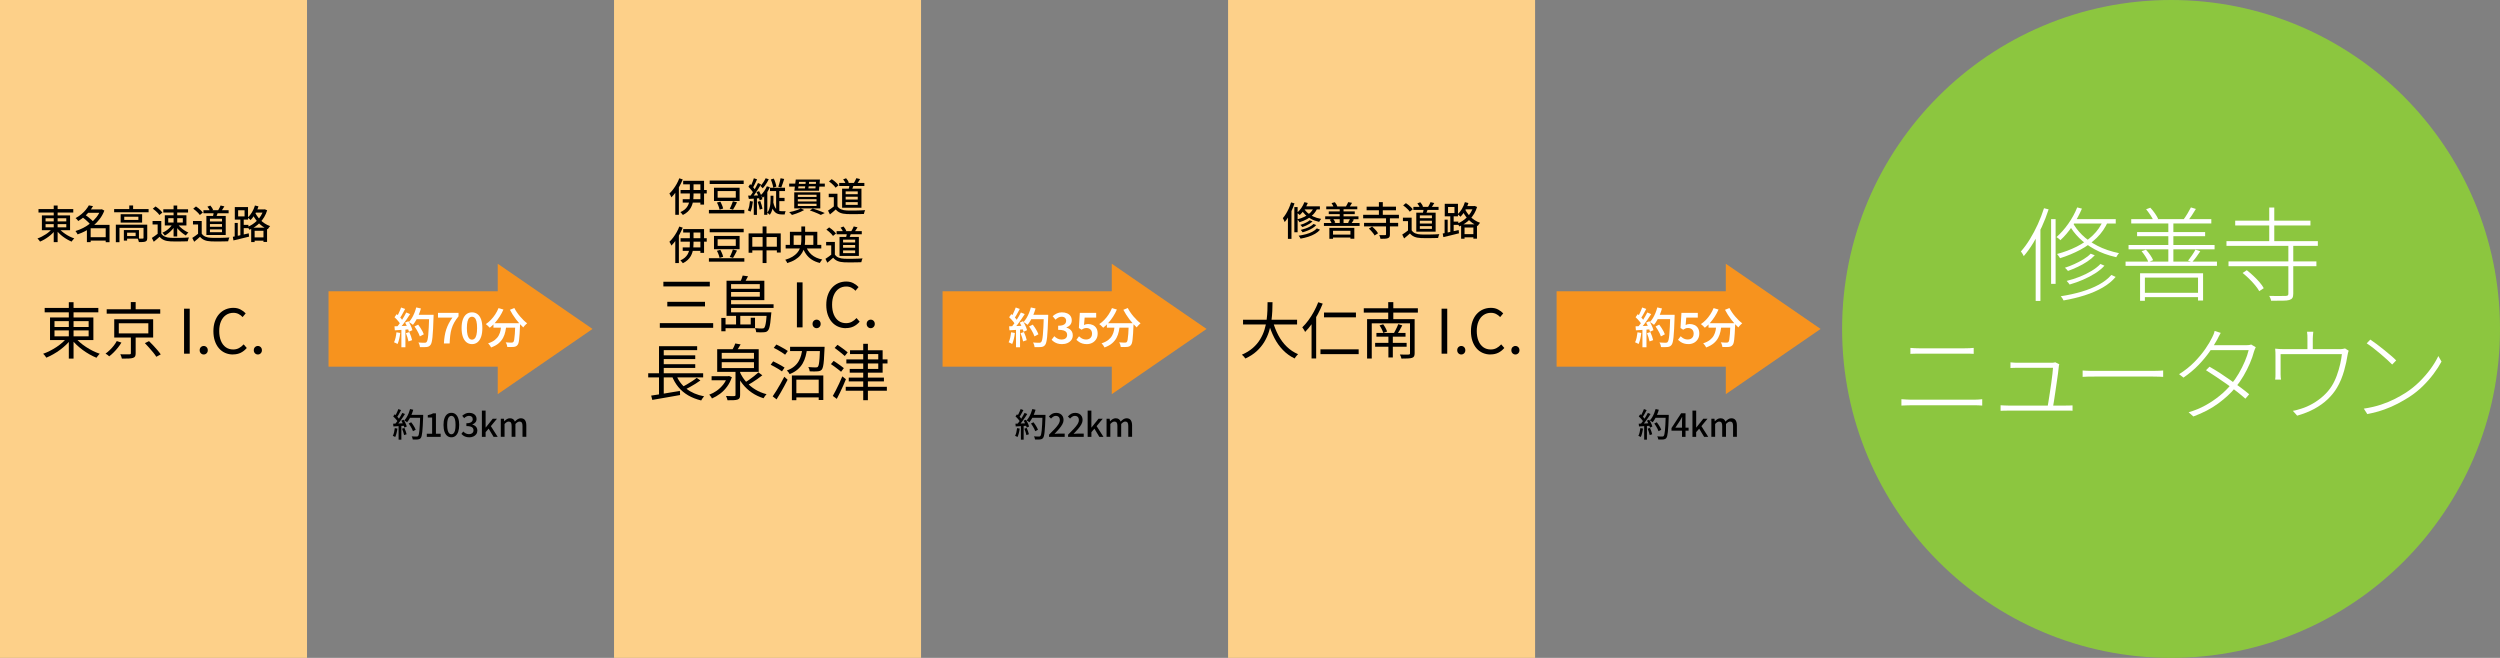
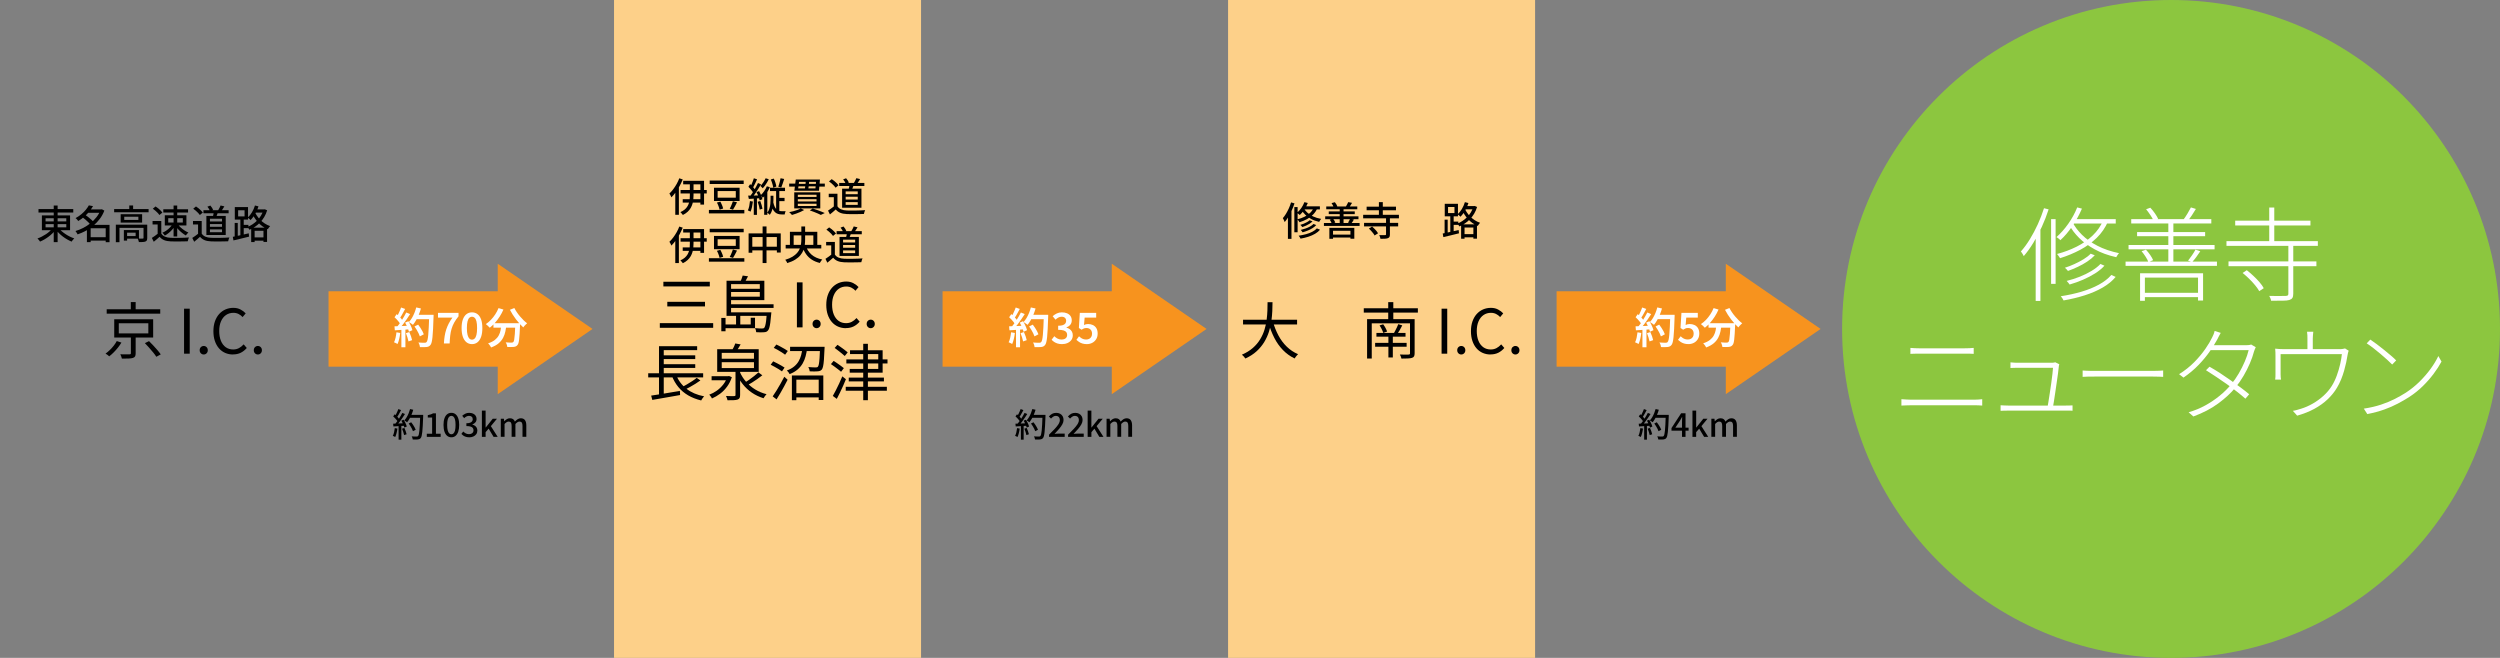
<svg xmlns="http://www.w3.org/2000/svg" id="_レイヤー_1" viewBox="0 0 1140 300">
  <rect x="0" y="0" width="1140" height="300" fill="#808080" stroke="none" />
  <defs>
    <style>.cls-1,.cls-2,.cls-3,.cls-4,.cls-5{stroke-width:0px;}.cls-2{fill:#8cc63f;}.cls-3{fill:#fff;}.cls-4{fill:#fdd089;}.cls-5{fill:#f7931e;}</style>
  </defs>
  <circle class="cls-2" cx="990" cy="150" r="150" />
-   <rect class="cls-4" width="140" height="300" />
  <rect class="cls-4" x="280" width="140" height="300" />
  <rect class="cls-4" x="560" width="140" height="300" />
  <polygon class="cls-5" points="270.19 150 226.97 120.27 226.97 132.81 149.81 132.81 149.81 167.19 226.97 167.19 226.97 179.73 270.19 150" />
  <polygon class="cls-5" points="550.19 150 506.97 120.27 506.97 132.81 429.81 132.81 429.81 167.19 506.97 167.19 506.97 179.73 550.19 150" />
  <polygon class="cls-5" points="830.19 150 786.97 120.27 786.97 132.81 709.81 132.81 709.81 167.19 786.97 167.19 786.97 179.73 830.19 150" />
-   <path class="cls-1" d="M30.71,153.81l1.76.79c-.65.88-1.42,1.74-2.3,2.58-.88.84-1.82,1.63-2.81,2.37-1,.74-2.03,1.4-3.09,2s-2.11,1.11-3.14,1.54c-.11-.17-.25-.36-.42-.59s-.34-.44-.52-.66c-.18-.21-.35-.39-.52-.52,1.01-.35,2.04-.8,3.09-1.33s2.08-1.13,3.07-1.79c.99-.66,1.9-1.37,2.74-2.11.84-.75,1.55-1.5,2.13-2.27ZM20.37,140.42h24.47v1.99h-24.47v-1.99ZM22.81,144.76h19.77v10.3h-19.77v-10.3ZM24.85,146.44v2.66h15.57v-2.66h-15.57ZM24.85,150.67v2.71h15.57v-2.71h-15.57ZM31.38,137.79h2.16v25.73h-2.16v-25.73ZM34.23,153.83c.62.78,1.35,1.54,2.2,2.28.85.74,1.78,1.44,2.79,2.1,1.01.66,2.04,1.26,3.11,1.79,1.06.53,2.11.96,3.14,1.3-.15.15-.32.33-.5.55-.19.21-.36.43-.53.66-.17.22-.32.43-.45.62-1.03-.41-2.08-.92-3.15-1.53-1.07-.61-2.12-1.28-3.14-2.03s-1.96-1.54-2.84-2.38c-.88-.84-1.65-1.7-2.32-2.58l1.71-.78Z" />
  <path class="cls-1" d="M53.24,155.52l2.13.7c-.43.73-.95,1.47-1.55,2.24s-1.25,1.49-1.93,2.18c-.68.69-1.38,1.31-2.09,1.85-.21-.22-.48-.45-.81-.69-.34-.23-.62-.42-.87-.54.69-.5,1.36-1.07,2.02-1.71s1.25-1.3,1.79-2c.54-.7.98-1.38,1.32-2.03ZM48.65,141.01h24.42v2.02h-24.42v-2.02ZM52.09,145.58h17.75v8.32h-17.75v-8.32ZM54.17,147.42v4.62h13.47v-4.62h-13.47ZM59.68,153.11h2.18v7.98c0,.62-.08,1.08-.25,1.4s-.5.56-1.01.73c-.49.15-1.13.24-1.95.27-.81.03-1.83.04-3.07.04-.06-.3-.15-.63-.29-.99-.14-.36-.29-.7-.43-.99.65.02,1.26.03,1.83.03h2.37c.24-.02.41-.06.49-.14.08-.08.13-.21.13-.39v-7.92ZM59.65,137.74h2.21v4.31h-2.21v-4.31ZM66.07,156.47l1.88-.92c.63.62,1.29,1.29,1.97,2.02.68.73,1.32,1.44,1.92,2.14.6.7,1.08,1.33,1.46,1.89l-2.02,1.09c-.34-.56-.8-1.2-1.39-1.92-.59-.72-1.22-1.46-1.89-2.21s-1.32-1.45-1.93-2.09Z" />
  <path class="cls-1" d="M83.93,161.28v-20.52h2.58v20.52h-2.58Z" />
  <path class="cls-1" d="M92.9,161.65c-.5,0-.94-.18-1.3-.54-.36-.36-.55-.83-.55-1.39,0-.6.18-1.07.55-1.43.36-.35.8-.53,1.3-.53s.94.18,1.3.53c.36.36.55.83.55,1.43,0,.56-.18,1.02-.55,1.39-.36.36-.8.54-1.3.54Z" />
  <path class="cls-1" d="M106.24,161.65c-1.27,0-2.45-.24-3.54-.71-1.09-.48-2.04-1.17-2.84-2.09-.8-.92-1.43-2.03-1.88-3.35-.45-1.32-.67-2.8-.67-4.47s.23-3.15.69-4.47,1.1-2.43,1.92-3.35c.82-.91,1.78-1.61,2.88-2.1,1.1-.48,2.31-.73,3.61-.73s2.35.26,3.3.77c.95.51,1.73,1.1,2.32,1.75l-1.4,1.68c-.54-.58-1.16-1.05-1.85-1.4s-1.47-.53-2.35-.53c-1.29,0-2.42.34-3.39,1.01-.97.67-1.73,1.63-2.27,2.87-.54,1.24-.81,2.71-.81,4.41s.26,3.23.78,4.49,1.26,2.23,2.21,2.91c.95.68,2.08,1.02,3.39,1.02.97,0,1.84-.21,2.62-.62.77-.41,1.49-.98,2.14-1.71l1.43,1.65c-.8.93-1.72,1.66-2.74,2.17-1.03.51-2.21.77-3.56.77Z" />
  <path class="cls-1" d="M117.58,161.65c-.5,0-.94-.18-1.3-.54-.36-.36-.55-.83-.55-1.39,0-.6.18-1.07.55-1.43.36-.35.8-.53,1.3-.53s.94.18,1.3.53c.36.36.55.83.55,1.43,0,.56-.18,1.02-.55,1.39s-.8.54-1.3.54Z" />
  <path class="cls-1" d="M300.88,147.35h24.33v2.13h-24.33v-2.13ZM302.5,128.48h21.17v2.13h-21.17v-2.13ZM304.29,137.63h17.19v2.1h-17.19v-2.1Z" />
  <path class="cls-1" d="M328.92,144.97h1.93v6.08h-1.93v-6.08ZM342.33,144.89h1.96v4.76h-14.31v-1.68h12.35v-3.08ZM331.3,128h2.07v15.04h-2.07v-15.04ZM331.3,142.42h19.15v1.62h-19.15v-1.62ZM332.42,131.7h14.67v1.46h-14.67v-1.46ZM332.45,138.76h20.3v1.65h-20.3v-1.65ZM332.47,128h16.07v8.85h-16.07v-1.57h14v-5.71h-14v-1.57ZM335.64,143.79h1.93v4.87h-1.93v-4.87ZM338.66,125.65l2.44.34c-.28.58-.59,1.15-.92,1.72-.34.57-.63,1.06-.9,1.47l-1.79-.42c.21-.47.42-.99.66-1.57.23-.58.41-1.09.52-1.54ZM349.67,142.42h2.07c-.02.43-.05.72-.08.87-.13,1.61-.27,2.91-.41,3.92s-.3,1.8-.48,2.37c-.18.57-.4.98-.66,1.22-.22.24-.47.42-.74.52-.27.1-.6.16-.99.18-.34.04-.83.06-1.48.06s-1.34-.03-2.07-.08c-.02-.28-.07-.59-.17-.94s-.21-.65-.36-.91c.69.07,1.33.12,1.92.14.59.02.99.03,1.22.03.26,0,.47-.02.62-.06.15-.04.28-.1.39-.2.17-.19.33-.52.48-1.01.15-.49.28-1.2.41-2.14.12-.94.24-2.17.35-3.68v-.28Z" />
  <path class="cls-1" d="M363.39,149.28v-20.52h2.58v20.52h-2.58Z" />
  <path class="cls-1" d="M372.37,149.65c-.5,0-.94-.18-1.3-.54-.36-.36-.55-.83-.55-1.39,0-.6.18-1.07.55-1.43.36-.35.8-.53,1.3-.53s.94.18,1.3.53c.36.36.55.83.55,1.43,0,.56-.18,1.02-.55,1.39-.36.36-.8.54-1.3.54Z" />
  <path class="cls-1" d="M385.71,149.65c-1.27,0-2.45-.24-3.54-.71-1.09-.48-2.04-1.17-2.84-2.09-.8-.92-1.43-2.03-1.88-3.35-.45-1.32-.67-2.8-.67-4.47s.23-3.15.69-4.47c.46-1.32,1.1-2.43,1.92-3.35.82-.91,1.78-1.61,2.88-2.1,1.1-.48,2.31-.73,3.61-.73s2.35.26,3.3.77c.95.51,1.73,1.1,2.32,1.75l-1.4,1.68c-.54-.58-1.16-1.05-1.85-1.4-.69-.35-1.47-.53-2.35-.53-1.29,0-2.42.34-3.39,1.01-.97.67-1.73,1.63-2.27,2.87-.54,1.24-.81,2.71-.81,4.41s.26,3.23.78,4.49,1.26,2.23,2.21,2.91c.95.68,2.08,1.02,3.39,1.02.97,0,1.84-.21,2.62-.62.77-.41,1.49-.98,2.14-1.71l1.43,1.65c-.8.93-1.72,1.66-2.74,2.17-1.03.51-2.21.77-3.56.77Z" />
  <path class="cls-1" d="M397.05,149.65c-.5,0-.94-.18-1.3-.54-.36-.36-.55-.83-.55-1.39,0-.6.18-1.07.55-1.43.36-.35.8-.53,1.3-.53s.94.18,1.3.53c.36.36.55.83.55,1.43,0,.56-.18,1.02-.55,1.39-.36.36-.8.54-1.3.54Z" />
  <path class="cls-1" d="M295.58,170.2h25.06v1.88h-25.06v-1.88ZM296.93,180.39c1.06-.15,2.31-.34,3.74-.57,1.43-.23,2.94-.49,4.55-.76,1.6-.27,3.21-.54,4.82-.8l.08,1.88c-1.49.26-3,.53-4.52.8-1.52.27-2.98.52-4.37.76-1.39.23-2.66.45-3.79.66l-.5-1.96ZM300.51,157.88h17.39v1.79h-15.23v11.31h-2.16v-13.1ZM300.51,170.79h2.16v9.6l-2.16.25v-9.86ZM301.66,162.03h15.37v1.71h-15.37v-1.71ZM301.66,166.06h15.37v1.71h-15.37v-1.71ZM308.21,170.71c1.01,2.63,2.59,4.81,4.76,6.52,2.17,1.72,4.87,2.88,8.12,3.5-.15.15-.31.33-.48.55s-.33.44-.48.67c-.15.23-.28.45-.39.66-2.24-.54-4.23-1.32-5.96-2.34s-3.23-2.28-4.47-3.79c-1.24-1.51-2.24-3.27-3.01-5.26l1.9-.5ZM317.68,172.3l1.71,1.18c-.69.5-1.45,1.01-2.28,1.53s-1.66,1-2.49,1.46c-.83.46-1.61.86-2.34,1.22l-1.43-1.09c.73-.37,1.51-.8,2.34-1.29.83-.48,1.65-.99,2.45-1.51.8-.52,1.48-1.02,2.04-1.48Z" />
  <path class="cls-1" d="M331.66,171.55h.39l.36-.11,1.32.56c-.52,1.59-1.24,3.01-2.16,4.27-.92,1.26-1.96,2.34-3.15,3.23-1.19.9-2.44,1.63-3.77,2.21-.07-.19-.18-.38-.32-.59-.14-.21-.29-.41-.45-.62-.16-.21-.31-.38-.46-.53,1.19-.43,2.34-1.04,3.44-1.82,1.1-.78,2.07-1.71,2.91-2.77.84-1.06,1.46-2.23,1.88-3.5v-.34ZM324.49,171.55h7.87v1.85h-7.87v-1.85ZM327.04,159.23h18.93v10.33h-18.93v-10.33ZM329.11,160.91v2.66h14.7v-2.66h-14.7ZM329.11,165.16v2.69h14.7v-2.69h-14.7ZM335.39,169.11h2.1v11c0,.62-.08,1.08-.25,1.39s-.48.55-.92.71c-.45.15-1.05.24-1.81.27-.76.03-1.68.04-2.76.04-.06-.28-.15-.6-.28-.97-.13-.36-.27-.7-.42-.99.58.02,1.12.04,1.62.06s.95.02,1.33.01c.38,0,.65-.01.8-.01.24-.02.4-.07.48-.14.07-.07.11-.21.11-.39v-10.98ZM335.27,156.62l2.46.42c-.35.62-.72,1.22-1.09,1.82-.37.6-.71,1.11-1.01,1.54l-1.96-.42c.3-.49.6-1.05.91-1.68.31-.63.54-1.19.69-1.68ZM337.37,169.64c.71,1.61,1.65,3.09,2.83,4.44,1.18,1.35,2.55,2.52,4.13,3.49,1.58.97,3.32,1.7,5.22,2.18-.15.15-.31.33-.49.55-.18.21-.34.44-.49.67-.15.23-.28.44-.39.63-1.94-.6-3.71-1.44-5.31-2.53-1.6-1.09-3-2.39-4.2-3.91-1.2-1.51-2.2-3.18-2.98-5.01l1.68-.5ZM345.83,169.81l1.79,1.32c-.69.56-1.44,1.12-2.25,1.69s-1.62,1.11-2.42,1.61-1.57.95-2.3,1.34l-1.34-1.12c.69-.39,1.44-.87,2.24-1.43.8-.56,1.58-1.14,2.34-1.74.76-.6,1.4-1.16,1.95-1.68Z" />
  <path class="cls-1" d="M351.43,166.31l1.15-1.54c.56.26,1.17.56,1.82.91s1.28.69,1.88,1.02c.6.34,1.09.64,1.48.92l-1.18,1.74c-.37-.3-.85-.62-1.44-.98-.59-.35-1.21-.71-1.86-1.08-.65-.36-1.27-.7-1.85-.99ZM352.35,180.73c.5-.71,1.06-1.56,1.68-2.55.62-.99,1.24-2.04,1.86-3.15.63-1.11,1.21-2.19,1.75-3.23l1.51,1.37c-.49.97-1.02,1.98-1.6,3.04s-1.16,2.09-1.74,3.11c-.58,1.02-1.15,1.96-1.71,2.81l-1.76-1.4ZM352.83,158.61l1.2-1.51c.58.28,1.19.59,1.85.94s1.28.7,1.88,1.05c.6.35,1.09.67,1.48.95l-1.23,1.71c-.37-.3-.85-.64-1.44-1.02-.59-.38-1.21-.76-1.88-1.13-.66-.37-1.28-.7-1.86-.98ZM365.91,158.89h2.13c-.15,1.23-.38,2.43-.69,3.58-.31,1.16-.75,2.24-1.33,3.25-.58,1.01-1.35,1.93-2.31,2.76s-2.17,1.54-3.63,2.11c-.11-.24-.29-.53-.55-.87s-.49-.6-.71-.78c1.33-.49,2.42-1.09,3.29-1.81.87-.72,1.56-1.52,2.07-2.41.51-.89.9-1.82,1.15-2.8.25-.98.44-1.99.57-3.04ZM360.28,158.13h14.62v1.96h-14.62v-1.96ZM361.09,171.21h14.34v11.2h-2.1v-9.27h-10.19v9.35h-2.04v-11.28ZM362.29,179.3h11.98v1.9h-11.98v-1.9ZM373.97,158.13h2.04v.55c0,.14,0,.26-.03.35-.07,2.09-.16,3.79-.27,5.08-.1,1.3-.23,2.29-.39,2.97-.16.68-.35,1.16-.57,1.44-.26.28-.54.48-.83.59-.29.11-.65.19-1.08.22-.37.04-.89.06-1.55.06s-1.35-.02-2.06-.06c-.04-.32-.11-.65-.22-1.01-.11-.35-.25-.67-.42-.95.73.08,1.41.12,2.04.14.63.02,1.08.03,1.34.03.24,0,.44-.02.6-.06.16-.04.28-.12.38-.25.19-.19.34-.59.46-1.2.12-.62.22-1.53.31-2.74.08-1.21.16-2.81.24-4.79v-.36Z" />
  <path class="cls-1" d="M378.91,166.03l1.23-1.46c.5.32,1.05.68,1.64,1.08s1.15.8,1.68,1.19c.53.39.98.74,1.33,1.04l-1.26,1.65c-.34-.3-.77-.65-1.29-1.06-.52-.41-1.08-.83-1.67-1.26-.59-.43-1.14-.82-1.67-1.18ZM379.75,180.56c.41-.73.87-1.59,1.39-2.58.51-.99,1.03-2.03,1.54-3.14.51-1.1.98-2.17,1.41-3.22l1.65,1.32c-.39.97-.82,1.98-1.29,3.02-.47,1.05-.95,2.08-1.44,3.09s-.98,1.96-1.44,2.84l-1.82-1.34ZM380.59,158.67l1.29-1.43c.5.32,1.05.69,1.64,1.12.59.43,1.15.84,1.69,1.25.54.4.99.76,1.34,1.08l-1.34,1.65c-.34-.32-.77-.69-1.3-1.12-.53-.43-1.09-.87-1.68-1.33-.59-.46-1.13-.86-1.64-1.22ZM385.65,176.39h18.76v1.79h-18.76v-1.79ZM385.94,163.88h18.76v1.85h-18.76v-1.85ZM387.03,172.19h16.04v1.74h-16.04v-1.74ZM387.61,159.73h14.87v10.22h-15.01v-1.71h13.02v-6.8h-12.88v-1.71ZM393.63,156.76h2.13v25.73h-2.13v-25.73Z" />
  <path class="cls-1" d="M578,137.79h2.27c0,1.21-.03,2.56-.1,4.05-.07,1.48-.21,3.02-.43,4.62s-.59,3.2-1.11,4.82-1.22,3.17-2.13,4.68c-.91,1.5-2.06,2.9-3.46,4.19-1.4,1.29-3.12,2.4-5.15,3.33-.17-.28-.41-.58-.71-.91-.31-.33-.6-.6-.88-.83,1.98-.86,3.64-1.89,5-3.08s2.46-2.5,3.32-3.92c.86-1.42,1.52-2.88,1.99-4.4.47-1.51.79-3.02.98-4.52.19-1.5.3-2.93.35-4.3.05-1.36.07-2.6.07-3.72ZM566.83,145.8h24.64v2.16h-24.64v-2.16ZM580.46,146.67c.63,2.26,1.47,4.36,2.51,6.31,1.04,1.95,2.31,3.65,3.81,5.11,1.5,1.46,3.21,2.59,5.14,3.42-.17.15-.35.34-.55.57-.2.23-.39.47-.57.71s-.34.47-.45.67c-2.02-.97-3.79-2.25-5.33-3.84-1.54-1.59-2.85-3.43-3.93-5.54s-1.98-4.42-2.69-6.92l2.07-.5Z" />
-   <path class="cls-1" d="M601.12,137.82l2.04.64c-.64,1.62-1.38,3.22-2.23,4.8-.85,1.58-1.76,3.06-2.74,4.44-.98,1.38-2,2.6-3.07,3.67-.06-.17-.16-.39-.32-.66-.16-.27-.33-.54-.5-.8-.18-.26-.33-.48-.46-.64.97-.93,1.9-2.01,2.8-3.23s1.73-2.53,2.49-3.93,1.43-2.83,1.99-4.28ZM598.07,145.38l2.07-2.07.03.03v20.13h-2.1v-18.09ZM602.13,159.29h17.42v2.18h-17.42v-2.18ZM603.75,142.5h14.56v2.21h-14.56v-2.21Z" />
  <path class="cls-1" d="M621.88,140.56h24.67v1.99h-24.67v-1.99ZM623.4,145.52h20.24v1.93h-18.12v16.04h-2.13v-17.98ZM627.06,156.36h14.36v1.76h-14.36v-1.76ZM627.65,151.82h13.27v1.71h-13.27v-1.71ZM629.08,148.4l1.65-.53c.37.49.73,1.04,1.06,1.67s.58,1.17.73,1.64l-1.76.62c-.13-.47-.35-1.02-.67-1.67-.32-.64-.65-1.22-1.01-1.72ZM633.03,137.76h2.32v9.04h-2.32v-9.04ZM633.11,152.63h2.02v10.36h-2.02v-10.36ZM637.62,147.82l1.82.56c-.37.73-.77,1.46-1.18,2.18-.41.73-.8,1.35-1.18,1.88l-1.48-.48c.22-.39.46-.83.71-1.32.25-.48.49-.97.73-1.47.23-.5.42-.95.57-1.36ZM642.94,145.52h2.13v15.54c0,.62-.08,1.09-.25,1.41-.17.33-.49.56-.95.71-.47.15-1.1.24-1.9.28s-1.77.06-2.91.06c-.04-.28-.13-.6-.28-.95s-.3-.66-.45-.92c.6.02,1.17.03,1.71.04.54,0,1.02,0,1.43,0,.41,0,.69-.01.84-.01.26-.02.43-.07.52-.15s.13-.24.13-.46v-15.54Z" />
  <path class="cls-1" d="M657.36,161.28v-20.52h2.58v20.52h-2.58Z" />
  <path class="cls-1" d="M666.34,161.65c-.5,0-.94-.18-1.3-.54-.36-.36-.55-.83-.55-1.39,0-.6.18-1.07.55-1.43.36-.35.8-.53,1.3-.53s.94.18,1.3.53c.36.36.55.83.55,1.43,0,.56-.18,1.02-.55,1.39-.36.36-.8.54-1.3.54Z" />
  <path class="cls-1" d="M679.68,161.65c-1.27,0-2.45-.24-3.54-.71-1.09-.48-2.04-1.17-2.84-2.09-.8-.92-1.43-2.03-1.88-3.35-.45-1.32-.67-2.8-.67-4.47s.23-3.15.69-4.47,1.1-2.43,1.92-3.35c.82-.91,1.78-1.61,2.88-2.1,1.1-.48,2.31-.73,3.61-.73s2.35.26,3.3.77c.95.51,1.73,1.1,2.32,1.75l-1.4,1.68c-.54-.58-1.16-1.05-1.85-1.4s-1.47-.53-2.35-.53c-1.29,0-2.42.34-3.39,1.01-.97.67-1.73,1.63-2.27,2.87-.54,1.24-.81,2.71-.81,4.41s.26,3.23.78,4.49,1.26,2.23,2.21,2.91,2.08,1.02,3.39,1.02c.97,0,1.84-.21,2.62-.62.77-.41,1.49-.98,2.14-1.71l1.43,1.65c-.8.93-1.72,1.66-2.74,2.17-1.03.51-2.21.77-3.56.77Z" />
  <path class="cls-1" d="M691.02,161.65c-.5,0-.94-.18-1.3-.54-.36-.36-.54-.83-.54-1.39,0-.6.18-1.07.54-1.43.37-.35.8-.53,1.3-.53s.94.18,1.3.53c.36.36.55.83.55,1.43,0,.56-.18,1.02-.55,1.39-.36.36-.8.54-1.3.54Z" />
  <path class="cls-3" d="M932.06,94.95l2.11.52c-.88,2.72-1.91,5.37-3.09,7.95s-2.48,5.01-3.87,7.29c-1.39,2.28-2.85,4.31-4.38,6.09-.06-.16-.17-.38-.33-.66s-.32-.55-.49-.8c-.17-.25-.34-.47-.49-.66,1.44-1.62,2.8-3.49,4.1-5.6s2.5-4.38,3.61-6.8c1.11-2.42,2.05-4.87,2.84-7.34ZM928.27,105.64l2.11-2.11.05.09v33.61h-2.16v-31.59ZM935.3,99.92h2.06v29.53h-2.06v-29.53ZM947.2,94.58l2.16.56c-1.19,2.78-2.64,5.44-4.36,7.97s-3.55,4.67-5.48,6.42c-.12-.16-.29-.32-.49-.49-.2-.17-.42-.34-.66-.52-.23-.17-.45-.3-.63-.4,1.91-1.66,3.7-3.68,5.39-6.07s3.05-4.88,4.08-7.48ZM959.16,100.3l2.16.56c-1.28,2.94-3.02,5.48-5.23,7.62-2.2,2.14-4.72,3.96-7.55,5.46s-5.88,2.77-9.16,3.8c-.09-.19-.23-.4-.4-.63s-.34-.48-.52-.73c-.17-.25-.32-.44-.45-.56,3.19-.84,6.17-1.96,8.95-3.35,2.78-1.39,5.22-3.09,7.31-5.09,2.09-2,3.72-4.36,4.88-7.08ZM962.77,125.38l1.97.89c-1.5,1.81-3.46,3.42-5.88,4.83s-5.16,2.59-8.2,3.56c-3.05.97-6.27,1.75-9.68,2.34-.09-.25-.27-.56-.52-.94s-.5-.7-.75-.98c3.31-.5,6.45-1.19,9.42-2.06,2.97-.87,5.62-1.95,7.97-3.23,2.34-1.28,4.23-2.75,5.67-4.41ZM953.34,115.67l1.88.75c-.94,1-2.08,1.95-3.42,2.84s-2.77,1.7-4.29,2.41c-1.52.72-3.02,1.34-4.52,1.88-.16-.25-.38-.51-.66-.77-.28-.26-.53-.49-.75-.68,1.47-.47,2.94-1.04,4.41-1.71,1.47-.67,2.85-1.41,4.15-2.2s2.37-1.63,3.21-2.51ZM957.8,120.36l1.83.8c-1.12,1.25-2.54,2.41-4.24,3.49s-3.55,2.05-5.55,2.91c-2,.86-4.03,1.59-6.09,2.18l-.63-.84c-.23-.31-.48-.58-.73-.8,2.03-.5,4.02-1.13,5.95-1.9,1.94-.77,3.73-1.65,5.39-2.65,1.66-1,3.02-2.06,4.08-3.19ZM945.09,101.33c.97,1.94,2.39,3.84,4.27,5.72s4.23,3.55,7.05,5.02c2.83,1.47,6.12,2.59,9.87,3.38-.16.12-.31.3-.47.54s-.3.46-.45.68c-.14.22-.26.42-.35.61-3.75-.84-7.03-2.04-9.84-3.59s-5.17-3.27-7.08-5.18c-1.91-1.91-3.36-3.81-4.36-5.72l1.36-1.45ZM945.61,99.92h19.17v2.02h-20.39l1.22-2.02Z" />
  <path class="cls-3" d="M969.26,119.28h41.67v1.97h-41.67v-1.97ZM970.62,111.73h39.23v1.97h-39.23v-1.97ZM971.84,99.92h36.52v1.97h-36.52v-1.97ZM974.51,105.83h31.03v1.88h-31.03v-1.88ZM975.87,124.62h28.73v12.42h-2.3v-10.45h-24.23v10.59h-2.2v-12.56ZM976.57,114.55l1.97-.7c.69.72,1.34,1.52,1.95,2.41s1.05,1.68,1.34,2.37l-2.16.89c-.25-.72-.67-1.54-1.27-2.46-.59-.92-1.2-1.76-1.83-2.51ZM976.99,133.53h26.48v1.97h-26.48v-1.97ZM978.63,95.42l1.92-.7c.75.78,1.45,1.65,2.11,2.6.66.95,1.14,1.77,1.45,2.46l-2.06.94c-.31-.75-.8-1.62-1.45-2.6s-1.31-1.88-1.97-2.7ZM988.76,100.72h2.3v19.45h-2.3v-19.45ZM999.07,94.58l2.25.7c-.56.97-1.17,1.94-1.83,2.91-.66.97-1.27,1.8-1.83,2.48l-1.88-.7c.53-.72,1.12-1.61,1.76-2.67.64-1.06,1.15-1.97,1.52-2.72ZM1001.13,113.84l2.2.75c-.59.88-1.21,1.76-1.85,2.65s-1.26,1.63-1.85,2.23l-1.88-.61c.56-.69,1.17-1.52,1.83-2.48.66-.97,1.17-1.81,1.55-2.53Z" />
  <path class="cls-3" d="M1015.27,109.95h41.67v2.16h-41.67v-2.16ZM1016.2,119.19h40.08v2.2h-40.08v-2.2ZM1019.25,100.62h34.31v2.2h-34.31v-2.2ZM1022.62,124.48l1.92-1.27c1,.78,2.01,1.65,3.02,2.6,1.02.95,1.95,1.92,2.79,2.88.84.97,1.48,1.88,1.92,2.72l-2.06,1.36c-.44-.81-1.06-1.71-1.88-2.7s-1.72-1.97-2.72-2.95-2-1.87-3-2.65ZM1034.77,94.62h2.3v16.17h-2.3v-16.17ZM1043.48,111.73h2.25v22.17c0,.88-.13,1.52-.4,1.95s-.74.74-1.43.96c-.66.19-1.66.29-3.02.3s-3.12.02-5.27.02c-.03-.31-.13-.68-.3-1.1s-.35-.79-.54-1.1c1.22.03,2.34.05,3.38.05s1.91,0,2.65-.02,1.24-.02,1.52-.02c.47-.03.78-.12.94-.26s.23-.4.23-.77v-22.17Z" />
  <path class="cls-3" d="M867.05,182.03c.75.03,1.46.08,2.13.14.67.06,1.41.09,2.23.09h28.78c.66,0,1.29-.02,1.9-.07s1.21-.1,1.8-.16v2.91c-.59-.06-1.22-.1-1.88-.12-.66-.02-1.27-.02-1.83-.02h-28.78c-.81,0-1.55.02-2.23.05-.67.03-1.38.06-2.13.09v-2.91ZM871.13,158.64c.69.06,1.36.11,2.02.14.66.03,1.34.05,2.06.05h20.48c.81,0,1.58-.02,2.3-.05.72-.03,1.39-.08,2.02-.14v2.72c-.62-.06-1.31-.09-2.06-.09h-22.73c-.75,0-1.45,0-2.09.02-.64.02-1.3.04-1.99.07v-2.72Z" />
  <path class="cls-3" d="M912.26,184.8c.56.03,1.12.06,1.69.09.56.03,1.16.05,1.78.05h26.16c.47,0,1.01,0,1.62-.02.61-.02,1.13-.04,1.57-.07v2.44c-.28-.03-.6-.05-.96-.05h-28.38c-.62,0-1.21,0-1.76.02-.55.02-1.12.04-1.71.07v-2.53ZM939.03,166.14c-.06.16-.12.34-.16.56-.05.22-.07.41-.07.56-.06.75-.18,1.76-.35,3.02s-.37,2.66-.59,4.17c-.22,1.52-.44,3.02-.66,4.5-.22,1.48-.42,2.84-.61,4.05s-.34,2.14-.47,2.77h-2.48c.09-.44.23-1.24.42-2.41s.4-2.51.63-4.03c.23-1.52.46-3.05.68-4.62.22-1.56.4-2.97.54-4.22.14-1.25.23-2.17.26-2.77h-16.17c-.66,0-1.23,0-1.71.02-.48.02-.99.04-1.52.07v-2.58c.34.03.69.06,1.03.09.34.03.7.05,1.05.07.36.02.73.02,1.1.02h15.52c.22,0,.44,0,.66-.02.22-.02.42-.04.61-.07.19-.03.33-.08.42-.14l1.88.94Z" />
  <path class="cls-3" d="M949.7,168.95c.41.03.9.06,1.48.09.58.03,1.24.05,1.99.07.75.02,1.58.02,2.48.02h25.97c1.22,0,2.21-.02,2.98-.07s1.37-.09,1.8-.12v2.91c-.44-.03-1.07-.06-1.9-.09-.83-.03-1.77-.05-2.84-.05h-26.02c-1.28,0-2.43,0-3.45.02-1.02.02-1.85.05-2.51.12v-2.91Z" />
  <path class="cls-3" d="M1012.65,151.8c-.28.5-.57,1.03-.87,1.59s-.54,1.05-.73,1.45c-.88,1.59-2.01,3.4-3.4,5.41s-3.08,4.05-5.06,6.12-4.29,4-6.91,5.81l-2.02-1.55c2.66-1.66,4.98-3.51,6.98-5.55,2-2.05,3.68-4.06,5.04-6.05,1.36-1.98,2.38-3.71,3.07-5.18.19-.31.4-.77.63-1.36.23-.59.4-1.12.49-1.59l2.77.89ZM1028.63,158.31c-.16.25-.3.59-.45,1.01s-.26.74-.35.96c-.44,1.69-1.06,3.49-1.88,5.39-.81,1.91-1.77,3.8-2.88,5.7-1.11,1.89-2.35,3.68-3.73,5.37-2.06,2.5-4.67,4.92-7.83,7.24-3.16,2.33-6.94,4.31-11.34,5.93l-2.16-1.92c2.72-.78,5.27-1.83,7.64-3.14s4.55-2.78,6.54-4.41c1.98-1.62,3.7-3.31,5.13-5.06,1.31-1.56,2.5-3.26,3.56-5.09s1.98-3.66,2.77-5.51c.78-1.84,1.36-3.55,1.73-5.11h-18.28l1.12-2.25h15.8c.59,0,1.09-.02,1.48-.07s.73-.13,1.01-.26l2.11,1.22ZM1007.54,167.22c1.56.88,3.15,1.84,4.76,2.88,1.61,1.05,3.21,2.13,4.8,3.26s3.12,2.23,4.57,3.3,2.77,2.12,3.96,3.12l-1.73,2.02c-1.09-.97-2.36-2.02-3.8-3.16-1.44-1.14-2.97-2.28-4.59-3.42-1.62-1.14-3.25-2.26-4.88-3.35-1.62-1.09-3.19-2.11-4.69-3.05l1.59-1.59Z" />
  <path class="cls-3" d="M1070.99,159.91c-.09.25-.2.59-.3,1.01s-.2.85-.26,1.29c-.12.84-.31,1.85-.56,3.02s-.56,2.43-.94,3.77c-.38,1.34-.84,2.68-1.38,4.01-.55,1.33-1.16,2.57-1.85,3.73-1.12,1.91-2.55,3.68-4.27,5.32s-3.74,3.09-6.07,4.36-4.95,2.3-7.85,3.12l-1.97-2.2c.62-.09,1.27-.23,1.92-.42s1.28-.38,1.88-.56c1.75-.53,3.5-1.3,5.25-2.3,1.75-1,3.38-2.19,4.9-3.56,1.52-1.38,2.77-2.86,3.77-4.45.91-1.44,1.68-3.04,2.32-4.8.64-1.76,1.16-3.52,1.55-5.25s.65-3.24.77-4.52h-27.94v9.23c0,.38.02.8.05,1.27s.08.84.14,1.12h-2.67c.06-.31.1-.71.12-1.2.02-.48.02-.9.02-1.24v-8.3c0-.47,0-1.02-.02-1.66-.02-.64-.05-1.21-.12-1.71.59.06,1.23.12,1.92.16s1.42.07,2.2.07h24.94c.81,0,1.42-.04,1.83-.12.41-.08.73-.15.98-.21l1.64,1.03ZM1054.86,151.28c-.06.56-.12,1.12-.16,1.66-.05.55-.07,1.01-.07,1.38v6h-2.44v-6c0-.38,0-.84-.02-1.38-.02-.55-.07-1.1-.16-1.66h2.86Z" />
  <path class="cls-3" d="M1077.88,186.34c2.91-.44,5.53-1.05,7.88-1.83,2.34-.78,4.45-1.66,6.33-2.62,1.88-.97,3.55-1.92,5.02-2.86,2.25-1.47,4.34-3.16,6.26-5.06,1.92-1.91,3.61-3.87,5.06-5.88s2.6-3.93,3.45-5.74l1.45,2.53c-.97,1.81-2.18,3.69-3.63,5.62-1.45,1.94-3.1,3.81-4.95,5.62-1.84,1.81-3.92,3.47-6.23,4.97-1.53.97-3.23,1.95-5.11,2.95-1.88,1-3.95,1.91-6.23,2.72-2.28.81-4.84,1.5-7.69,2.06l-1.59-2.48ZM1080.84,154.84c.84.56,1.81,1.25,2.91,2.06,1.09.81,2.2,1.68,3.33,2.6,1.12.92,2.19,1.8,3.19,2.65s1.8,1.58,2.39,2.2l-1.83,1.88c-.56-.59-1.32-1.32-2.27-2.18-.95-.86-1.98-1.76-3.09-2.7s-2.21-1.83-3.3-2.67-2.08-1.55-2.95-2.11l1.64-1.73Z" />
  <path class="cls-3" d="M180.78,151.52l1.73.31c-.1.93-.26,1.85-.48,2.75-.21.9-.46,1.66-.75,2.28-.13-.08-.29-.17-.49-.26-.19-.1-.39-.19-.59-.29-.2-.1-.38-.17-.53-.22.3-.58.53-1.28.71-2.1s.31-1.64.4-2.47ZM179.88,148.8c.89-.03,1.96-.06,3.2-.12s2.52-.11,3.83-.17l-.02,1.65c-1.22.09-2.42.17-3.62.25-1.2.08-2.28.15-3.23.21l-.16-1.83ZM179.9,144.66l.99-1.42c.35.3.71.62,1.07.98s.7.71,1,1.06c.3.35.54.67.71.97l-1.07,1.61c-.17-.31-.4-.65-.69-1.03-.29-.38-.62-.75-.97-1.14-.36-.38-.7-.73-1.04-1.04ZM182.91,140.22l1.84.66c-.26.49-.53,1-.82,1.51s-.56,1.02-.83,1.5c-.27.49-.54.9-.8,1.25l-1.42-.58c.25-.39.49-.83.74-1.34s.48-1.02.71-1.55c.23-.53.42-1.02.57-1.46ZM185.24,142.49l1.77.74c-.47.74-.98,1.51-1.53,2.32s-1.12,1.59-1.68,2.33-1.1,1.39-1.6,1.95l-1.26-.66c.38-.43.76-.92,1.16-1.48.39-.56.78-1.14,1.17-1.74.38-.6.74-1.2,1.09-1.8.34-.59.64-1.15.9-1.67ZM183.03,149.69h1.84v8.66h-1.84v-8.66ZM184.72,147.11l1.5-.64c.27.43.53.89.78,1.38.25.49.46.97.65,1.44.19.47.33.89.42,1.26l-1.59.74c-.09-.38-.22-.8-.4-1.28-.17-.48-.38-.97-.61-1.48s-.48-.98-.74-1.42ZM185.11,151.92l1.53-.5c.27.58.53,1.22.77,1.91.24.69.41,1.29.51,1.78l-1.65.58c-.09-.5-.25-1.11-.47-1.82-.22-.71-.45-1.36-.7-1.95ZM189.79,140.18l2.16.49c-.27.95-.6,1.88-.98,2.8-.38.92-.8,1.78-1.25,2.57s-.93,1.49-1.42,2.09c-.14-.13-.33-.27-.55-.43-.23-.16-.46-.31-.7-.47s-.44-.28-.61-.37c.5-.53.97-1.15,1.39-1.85.42-.71.8-1.47,1.14-2.3s.61-1.67.83-2.52ZM189.01,148.86l1.67-.83c.35.45.7.94,1.04,1.47.34.52.65,1.04.92,1.55s.48.97.62,1.39l-1.81.95c-.13-.41-.32-.88-.58-1.41s-.55-1.06-.87-1.6c-.32-.54-.65-1.05-.99-1.51ZM189.5,143.56h7.09v1.98h-7.09v-1.98ZM195.71,143.56h2v.62c0,.16,0,.28-.02.37-.06,2.15-.14,3.97-.21,5.48s-.17,2.74-.27,3.72-.23,1.74-.37,2.29c-.14.55-.31.95-.5,1.21-.26.34-.53.57-.81.71-.28.14-.62.23-1.02.28-.34.05-.78.07-1.34.07-.56,0-1.12-.02-1.69-.03-.01-.31-.08-.66-.21-1.06-.13-.4-.29-.74-.49-1.04.62.05,1.2.08,1.73.1.53.01.92.02,1.17.02.19,0,.36-.02.49-.07.13-.05.25-.13.35-.26.17-.17.31-.51.44-1.03s.23-1.25.32-2.19c.09-.95.17-2.14.24-3.58.07-1.44.14-3.17.2-5.17v-.43Z" />
  <path class="cls-3" d="M202.42,156.64c.06-1.23.18-2.37.35-3.41.17-1.04.4-2.03.7-2.95.3-.92.68-1.83,1.14-2.72.46-.89,1.03-1.8,1.7-2.73h-6.58v-2.16h9.36v1.57c-.82,1.01-1.48,1.97-1.98,2.88-.5.91-.9,1.84-1.18,2.79-.29.94-.49,1.96-.62,3.05-.13,1.09-.22,2.31-.27,3.67h-2.6Z" />
  <path class="cls-3" d="M215.22,156.92c-.96,0-1.79-.28-2.5-.84-.71-.56-1.26-1.39-1.65-2.47-.39-1.08-.58-2.41-.58-3.99s.19-2.9.58-3.96c.39-1.06.94-1.86,1.65-2.41.71-.54,1.55-.82,2.5-.82s1.81.27,2.52.82c.71.54,1.26,1.35,1.64,2.41.38,1.06.57,2.38.57,3.96s-.19,2.91-.57,3.99c-.38,1.08-.93,1.9-1.64,2.47-.71.56-1.55.84-2.52.84ZM215.22,154.9c.45,0,.85-.17,1.2-.5s.62-.88.83-1.66c.2-.78.3-1.82.3-3.13s-.1-2.36-.3-3.12c-.2-.76-.48-1.29-.83-1.6s-.75-.47-1.2-.47-.83.16-1.18.47c-.35.31-.63.84-.83,1.6-.21.76-.31,1.8-.31,3.12s.1,2.35.31,3.13c.21.78.49,1.33.83,1.66.35.33.74.5,1.18.5Z" />
  <path class="cls-3" d="M227.32,140.49l2.25.66c-.48,1.11-1.05,2.18-1.71,3.21s-1.38,1.98-2.15,2.84-1.56,1.62-2.38,2.25c-.13-.14-.3-.32-.52-.53-.22-.21-.44-.42-.67-.63-.23-.21-.43-.38-.61-.5.82-.53,1.59-1.18,2.32-1.94s1.4-1.6,1.99-2.51c.6-.91,1.09-1.86,1.48-2.84ZM228.64,147.98h2.27c-.09,1.08-.24,2.13-.46,3.16-.21,1.03-.56,2-1.04,2.91-.48.91-1.16,1.74-2.03,2.49s-2.02,1.38-3.45,1.91c-.09-.19-.21-.41-.36-.64-.15-.23-.31-.46-.49-.69s-.35-.41-.51-.55c1.29-.43,2.33-.95,3.1-1.57.77-.62,1.36-1.31,1.76-2.06.4-.75.68-1.54.84-2.38.16-.83.28-1.69.36-2.57ZM225.01,147.38h10.66v2.04h-10.66v-2.04ZM234.99,147.38h2.17v.58c0,.14,0,.26-.02.35-.07,1.48-.13,2.74-.19,3.8-.07,1.06-.14,1.94-.22,2.64-.08.71-.18,1.26-.3,1.67-.12.41-.27.71-.45.9-.23.3-.48.5-.75.62-.27.12-.58.2-.94.25-.34.04-.77.06-1.31.06s-1.1-.01-1.68-.04c-.01-.31-.08-.66-.21-1.06-.13-.39-.29-.74-.49-1.04.58.05,1.12.08,1.6.1s.84.02,1.08.02c.18,0,.33-.02.46-.06s.24-.11.34-.21c.17-.17.3-.54.41-1.13.1-.58.2-1.45.28-2.6.08-1.15.16-2.64.22-4.47v-.39ZM234.54,140.45c.31.62.69,1.26,1.13,1.91.44.65.92,1.29,1.45,1.91.52.62,1.06,1.2,1.62,1.75s1.1,1.01,1.63,1.4c-.18.16-.38.34-.61.56-.23.22-.44.44-.65.67s-.38.44-.5.65c-.54-.49-1.09-1.04-1.65-1.66-.56-.61-1.1-1.27-1.64-1.97-.54-.7-1.04-1.42-1.51-2.17-.47-.75-.9-1.5-1.29-2.23l2.04-.82Z" />
  <path class="cls-3" d="M461.05,151.52l1.73.31c-.1.93-.26,1.85-.48,2.75-.21.9-.46,1.66-.75,2.28-.13-.08-.29-.17-.49-.26-.19-.1-.39-.19-.59-.29-.2-.1-.38-.17-.53-.22.3-.58.53-1.28.71-2.1s.31-1.64.4-2.47ZM460.15,148.8c.89-.03,1.96-.06,3.2-.12s2.52-.11,3.83-.17l-.02,1.65c-1.22.09-2.42.17-3.62.25-1.2.08-2.28.15-3.23.21l-.16-1.83ZM460.17,144.66l.99-1.42c.35.3.71.62,1.07.98s.7.71,1,1.06c.3.35.54.67.71.97l-1.07,1.61c-.17-.31-.4-.65-.69-1.03-.29-.38-.62-.75-.97-1.14-.36-.38-.7-.73-1.04-1.04ZM463.18,140.22l1.84.66c-.26.49-.53,1-.82,1.51s-.56,1.02-.83,1.5c-.27.49-.54.9-.8,1.25l-1.42-.58c.25-.39.49-.83.74-1.34s.48-1.02.71-1.55c.23-.53.42-1.02.57-1.46ZM465.51,142.49l1.77.74c-.47.74-.98,1.51-1.53,2.32s-1.12,1.59-1.68,2.33-1.1,1.39-1.6,1.95l-1.26-.66c.38-.43.76-.92,1.16-1.48.39-.56.78-1.14,1.17-1.74.38-.6.74-1.2,1.09-1.8.34-.59.64-1.15.9-1.67ZM463.3,149.69h1.84v8.66h-1.84v-8.66ZM464.99,147.11l1.5-.64c.27.43.53.89.78,1.38.25.49.46.97.65,1.44.19.47.33.89.42,1.26l-1.59.74c-.09-.38-.22-.8-.4-1.28-.17-.48-.38-.97-.61-1.48s-.48-.98-.74-1.42ZM465.38,151.92l1.53-.5c.27.58.53,1.22.77,1.91.24.69.41,1.29.51,1.78l-1.65.58c-.09-.5-.25-1.11-.47-1.82-.22-.71-.45-1.36-.7-1.95ZM470.06,140.18l2.16.49c-.27.95-.6,1.88-.98,2.8-.38.92-.8,1.78-1.25,2.57s-.93,1.49-1.42,2.09c-.14-.13-.33-.27-.55-.43-.23-.16-.46-.31-.7-.47s-.44-.28-.61-.37c.5-.53.97-1.15,1.39-1.85.42-.71.8-1.47,1.14-2.3s.61-1.67.83-2.52ZM469.28,148.86l1.67-.83c.35.45.7.94,1.04,1.47.34.52.65,1.04.92,1.55s.48.97.62,1.39l-1.81.95c-.13-.41-.32-.88-.58-1.41s-.55-1.06-.87-1.6c-.32-.54-.65-1.05-.99-1.51ZM469.77,143.56h7.09v1.98h-7.09v-1.98ZM475.98,143.56h2v.62c0,.16,0,.28-.02.37-.06,2.15-.14,3.97-.21,5.48s-.17,2.74-.27,3.72-.23,1.74-.37,2.29c-.14.55-.31.95-.5,1.21-.26.34-.53.57-.81.71-.28.14-.62.23-1.02.28-.34.05-.78.07-1.34.07-.56,0-1.12-.02-1.69-.03-.01-.31-.08-.66-.21-1.06-.13-.4-.29-.74-.49-1.04.62.05,1.2.08,1.73.1.53.01.92.02,1.17.02.19,0,.36-.02.49-.07.13-.05.25-.13.35-.26.17-.17.31-.51.44-1.03s.23-1.25.32-2.19c.09-.95.17-2.14.24-3.58.07-1.44.14-3.17.2-5.17v-.43Z" />
  <path class="cls-3" d="M484.26,156.92c-.75,0-1.42-.09-2-.27-.58-.18-1.1-.42-1.55-.72-.45-.3-.84-.63-1.17-1.01l1.22-1.61c.43.42.91.77,1.44,1.07.53.3,1.15.45,1.84.45.52,0,.97-.08,1.36-.24.39-.16.69-.4.9-.72.21-.32.32-.69.32-1.12,0-.49-.12-.91-.36-1.26-.24-.35-.66-.62-1.25-.81-.6-.19-1.42-.28-2.49-.28v-1.86c.92,0,1.64-.1,2.17-.29.52-.19.9-.46,1.13-.8.23-.34.34-.72.34-1.15,0-.58-.18-1.04-.54-1.37-.36-.33-.87-.5-1.51-.5-.53,0-1.02.12-1.48.37-.45.25-.89.57-1.32.97l-1.3-1.59c.6-.52,1.24-.94,1.92-1.26.69-.32,1.44-.49,2.27-.49.89,0,1.68.14,2.36.43.68.29,1.21.7,1.59,1.25.38.55.57,1.21.57,1.99s-.22,1.45-.65,1.98c-.43.53-1.03.94-1.78,1.24v.08c.54.14,1.04.37,1.48.68.44.31.79.7,1.04,1.17.25.47.38,1.01.38,1.63,0,.85-.22,1.58-.67,2.18-.45.6-1.04,1.06-1.79,1.38-.74.32-1.57.48-2.48.48Z" />
  <path class="cls-3" d="M495.6,156.92c-.75,0-1.42-.09-2.01-.27-.59-.18-1.11-.42-1.55-.72-.45-.3-.85-.62-1.21-.95l1.2-1.63c.27.26.57.5.89.73.32.23.68.41,1.08.54.39.14.83.2,1.29.2.52,0,.98-.1,1.38-.31.4-.21.72-.51.95-.9.23-.4.35-.87.35-1.43,0-.83-.24-1.47-.71-1.92-.47-.45-1.09-.68-1.85-.68-.44,0-.82.06-1.13.18-.31.12-.68.32-1.11.59l-1.2-.78.43-6.89h7.46v2.16h-5.26l-.29,3.36c.28-.14.57-.25.86-.33.29-.08.62-.12.98-.12.8,0,1.54.16,2.2.47.67.31,1.2.79,1.59,1.43s.59,1.46.59,2.46-.23,1.88-.7,2.6-1.07,1.28-1.82,1.65c-.74.38-1.55.56-2.42.56Z" />
-   <path class="cls-3" d="M507.05,140.49l2.25.66c-.48,1.11-1.05,2.18-1.71,3.21s-1.38,1.98-2.15,2.84-1.56,1.62-2.38,2.25c-.13-.14-.3-.32-.52-.53-.22-.21-.44-.42-.67-.63-.23-.21-.43-.38-.61-.5.82-.53,1.59-1.18,2.32-1.94s1.4-1.6,1.99-2.51c.6-.91,1.09-1.86,1.48-2.84ZM508.37,147.98h2.27c-.09,1.08-.24,2.13-.46,3.16-.21,1.03-.56,2-1.04,2.91-.48.91-1.16,1.74-2.03,2.49s-2.02,1.38-3.45,1.91c-.09-.19-.21-.41-.36-.64-.15-.23-.31-.46-.49-.69s-.35-.41-.51-.55c1.29-.43,2.33-.95,3.1-1.57.77-.62,1.36-1.31,1.76-2.06.4-.75.68-1.54.84-2.38.16-.83.28-1.69.36-2.57ZM504.74,147.38h10.66v2.04h-10.66v-2.04ZM514.72,147.38h2.17v.58c0,.14,0,.26-.02.35-.07,1.48-.13,2.74-.19,3.8-.07,1.06-.14,1.94-.22,2.64-.08.71-.18,1.26-.3,1.67-.12.41-.27.71-.45.9-.23.3-.48.5-.75.62-.27.12-.58.2-.94.25-.34.04-.77.06-1.31.06s-1.1-.01-1.68-.04c-.01-.31-.08-.66-.21-1.06-.13-.39-.29-.74-.49-1.04.58.05,1.12.08,1.6.1s.84.02,1.08.02c.18,0,.33-.02.46-.06s.24-.11.34-.21c.17-.17.3-.54.41-1.13.1-.58.2-1.45.28-2.6.08-1.15.16-2.64.22-4.47v-.39ZM514.27,140.45c.31.62.69,1.26,1.13,1.91.44.65.92,1.29,1.45,1.91.52.62,1.06,1.2,1.62,1.75s1.1,1.01,1.63,1.4c-.18.16-.38.34-.61.56-.23.22-.44.44-.65.67s-.38.44-.5.65c-.54-.49-1.09-1.04-1.65-1.66-.56-.61-1.1-1.27-1.64-1.97-.54-.7-1.04-1.42-1.51-2.17-.47-.75-.9-1.5-1.29-2.23l2.04-.82Z" />
  <path class="cls-3" d="M746.7,151.52l1.73.31c-.1.93-.26,1.85-.48,2.75-.21.9-.46,1.66-.75,2.28-.13-.08-.29-.16-.49-.26-.19-.1-.39-.19-.59-.29-.2-.1-.38-.17-.53-.22.3-.58.53-1.28.71-2.1.17-.82.31-1.64.4-2.47ZM745.81,148.8c.89-.03,1.96-.06,3.21-.12,1.24-.05,2.52-.11,3.82-.17l-.02,1.65c-1.22.09-2.42.17-3.62.25-1.2.08-2.28.15-3.23.21l-.16-1.83ZM745.83,144.66l.99-1.42c.35.3.71.62,1.07.98.36.36.7.71,1,1.06s.54.67.71.97l-1.07,1.61c-.17-.31-.4-.65-.69-1.03s-.62-.75-.97-1.14-.7-.73-1.04-1.04ZM748.84,140.21l1.85.66c-.26.49-.53,1-.82,1.52s-.56,1.02-.83,1.5c-.27.49-.54.9-.8,1.25l-1.42-.58c.25-.39.49-.83.74-1.34.25-.5.48-1.02.71-1.55s.42-1.02.57-1.46ZM751.17,142.49l1.77.74c-.47.74-.98,1.51-1.53,2.32-.56.81-1.12,1.59-1.68,2.33-.56.75-1.1,1.4-1.6,1.95l-1.26-.66c.38-.43.76-.92,1.16-1.48.39-.56.78-1.14,1.16-1.74s.74-1.2,1.09-1.8c.34-.59.64-1.15.9-1.67ZM748.95,149.69h1.84v8.66h-1.84v-8.66ZM750.64,147.11l1.49-.64c.27.43.53.89.78,1.38s.46.97.65,1.44c.19.47.33.89.42,1.26l-1.59.74c-.09-.38-.22-.8-.4-1.28-.18-.48-.38-.97-.61-1.48s-.48-.98-.74-1.42ZM751.03,151.92l1.53-.5c.27.58.53,1.22.77,1.91.24.69.41,1.29.51,1.78l-1.65.58c-.09-.51-.25-1.11-.47-1.82-.22-.71-.45-1.36-.7-1.95ZM755.71,140.18l2.16.49c-.27.95-.6,1.88-.98,2.8s-.8,1.78-1.25,2.57c-.45.8-.93,1.49-1.42,2.09-.14-.13-.33-.27-.55-.43-.23-.16-.46-.31-.7-.47-.24-.15-.44-.28-.61-.37.5-.53.97-1.15,1.39-1.85s.8-1.47,1.14-2.3.62-1.67.83-2.52ZM754.93,148.86l1.67-.83c.35.45.7.94,1.04,1.47.34.52.65,1.04.92,1.55s.48.97.62,1.39l-1.81.95c-.13-.41-.32-.88-.58-1.41-.26-.52-.55-1.06-.87-1.6-.32-.54-.65-1.05-.99-1.51ZM755.42,143.55h7.09v1.98h-7.09v-1.98ZM761.63,143.55h2v.62c0,.16,0,.28-.02.37-.07,2.15-.14,3.97-.21,5.48s-.17,2.74-.27,3.72c-.1.98-.23,1.74-.37,2.29-.14.55-.31.95-.5,1.21-.26.34-.53.57-.81.71-.28.14-.62.23-1.02.28-.34.05-.78.07-1.34.07-.56,0-1.12-.02-1.69-.03-.01-.31-.08-.66-.21-1.06s-.29-.74-.49-1.04c.62.05,1.2.08,1.73.1.53.01.92.02,1.17.02.19,0,.36-.02.49-.07.13-.04.25-.13.35-.26.17-.17.31-.51.44-1.03s.23-1.25.32-2.19c.09-.95.17-2.14.24-3.58s.14-3.17.2-5.17v-.43Z" />
  <path class="cls-3" d="M769.94,156.91c-.75,0-1.42-.09-2.01-.27-.59-.18-1.11-.42-1.55-.72-.45-.3-.85-.61-1.21-.95l1.2-1.63c.27.26.57.5.89.73.32.23.68.41,1.08.54.39.14.82.2,1.29.2.52,0,.98-.1,1.38-.31.4-.21.72-.51.95-.9.23-.39.35-.87.35-1.43,0-.83-.24-1.47-.71-1.92s-1.09-.68-1.85-.68c-.44,0-.82.06-1.13.19s-.68.32-1.11.59l-1.2-.78.43-6.89h7.46v2.16h-5.26l-.29,3.36c.28-.14.57-.25.86-.33.29-.08.62-.12.98-.12.8,0,1.54.15,2.21.46.67.31,1.2.79,1.59,1.43.39.64.59,1.46.59,2.46s-.23,1.88-.7,2.6c-.47.72-1.07,1.28-1.82,1.65-.74.38-1.55.56-2.42.56Z" />
  <path class="cls-3" d="M781.4,140.49l2.25.66c-.48,1.11-1.05,2.18-1.71,3.21s-1.38,1.98-2.15,2.84c-.77.87-1.56,1.62-2.38,2.25-.13-.14-.3-.32-.52-.53-.22-.21-.44-.42-.67-.63s-.43-.38-.61-.5c.81-.53,1.59-1.18,2.32-1.94.73-.76,1.39-1.6,1.99-2.51.6-.91,1.09-1.86,1.48-2.84ZM782.72,147.98h2.27c-.09,1.07-.24,2.13-.46,3.16-.21,1.03-.56,2-1.04,2.91-.48.91-1.16,1.74-2.03,2.48s-2.02,1.38-3.45,1.91c-.09-.19-.21-.41-.36-.64s-.31-.46-.49-.69-.35-.41-.51-.55c1.29-.43,2.33-.95,3.1-1.57.77-.62,1.36-1.31,1.76-2.06.4-.75.68-1.54.84-2.38.16-.83.28-1.69.36-2.57ZM779.09,147.38h10.66v2.04h-10.66v-2.04ZM789.07,147.38h2.17v.58c0,.14,0,.26-.02.35-.07,1.48-.13,2.74-.19,3.8-.07,1.06-.14,1.94-.22,2.64-.08.71-.18,1.26-.3,1.67-.12.41-.27.71-.45.9-.23.3-.48.5-.75.62-.27.12-.58.2-.94.25-.34.04-.77.06-1.31.06s-1.1-.01-1.68-.04c-.01-.31-.08-.66-.21-1.06-.13-.4-.29-.74-.49-1.04.58.05,1.12.08,1.6.1.49.01.84.02,1.08.02.18,0,.33-.02.46-.06.12-.04.24-.11.34-.21.17-.17.3-.54.41-1.13.1-.58.2-1.45.28-2.6.08-1.15.16-2.64.22-4.46v-.39ZM788.62,140.45c.31.62.69,1.26,1.13,1.91.44.65.92,1.29,1.45,1.91s1.06,1.2,1.62,1.75c.56.54,1.1,1.01,1.63,1.4-.18.15-.38.34-.61.56-.23.22-.44.44-.65.67s-.38.44-.5.65c-.54-.49-1.09-1.04-1.65-1.66s-1.1-1.27-1.64-1.97c-.54-.7-1.04-1.42-1.51-2.17-.47-.75-.9-1.5-1.29-2.23l2.04-.81Z" />
  <path class="cls-1" d="M748,195.22l1.2.21c-.09.71-.22,1.41-.4,2.1-.17.69-.38,1.27-.61,1.75-.08-.05-.19-.11-.31-.18-.13-.07-.27-.14-.41-.2-.15-.06-.27-.11-.37-.14.24-.46.43-1,.58-1.63.14-.63.25-1.26.32-1.9ZM747.25,193.2c.69-.02,1.51-.05,2.47-.09.95-.04,1.93-.08,2.93-.12v1.14c-.96.06-1.88.12-2.8.18-.92.06-1.75.11-2.47.15l-.12-1.26ZM747.28,189.87l.69-.96c.27.23.55.49.83.76.29.28.54.55.78.83s.42.52.55.75l-.74,1.09c-.13-.24-.31-.5-.54-.79-.23-.29-.48-.58-.76-.88s-.55-.56-.82-.8ZM749.62,186.54l1.26.46c-.2.37-.41.76-.62,1.16-.21.41-.43.79-.64,1.16s-.42.69-.62.96l-.96-.4c.19-.3.38-.65.58-1.04.2-.39.38-.79.56-1.19.18-.4.33-.78.45-1.12ZM751.42,188.28l1.23.51c-.36.57-.75,1.17-1.18,1.79-.42.62-.85,1.23-1.29,1.81-.44.59-.85,1.09-1.24,1.51l-.88-.45c.29-.34.59-.72.9-1.15.31-.42.62-.87.91-1.34.3-.47.58-.94.85-1.4.27-.46.5-.89.7-1.29ZM749.74,193.8h1.26v6.69h-1.26v-6.69ZM751,191.82l1.02-.43c.21.32.41.67.61,1.04.2.38.37.74.52,1.1s.26.68.33.96l-1.09.51c-.07-.28-.18-.6-.32-.97-.15-.36-.31-.74-.5-1.13-.18-.39-.37-.75-.56-1.08ZM751.32,195.48l1.07-.34c.21.46.41.96.6,1.49s.33,1,.41,1.39l-1.14.39c-.07-.39-.19-.86-.37-1.41-.17-.55-.36-1.05-.56-1.52ZM754.96,186.52l1.46.33c-.2.72-.45,1.43-.75,2.14-.3.71-.62,1.36-.98,1.97-.35.61-.71,1.14-1.09,1.6-.09-.08-.21-.17-.37-.29-.16-.11-.32-.22-.48-.32s-.3-.19-.41-.25c.39-.42.75-.91,1.08-1.46.33-.55.62-1.15.88-1.79.26-.64.48-1.29.66-1.95ZM754.35,193.12l1.14-.57c.28.35.55.73.82,1.13s.51.81.73,1.21c.21.4.38.76.5,1.08l-1.25.66c-.1-.32-.25-.68-.46-1.09-.21-.41-.44-.82-.7-1.25-.25-.42-.52-.82-.79-1.18ZM754.6,189.18h5.58v1.33h-5.58v-1.33ZM759.58,189.18h1.37v.69c-.06,1.67-.12,3.09-.19,4.25-.06,1.17-.14,2.12-.22,2.88-.08.75-.18,1.34-.29,1.77-.11.43-.24.73-.39.92-.19.25-.39.42-.59.51-.21.09-.46.16-.76.2-.25.03-.59.04-1.02.04s-.87-.01-1.32-.03c0-.21-.06-.45-.14-.72s-.19-.5-.32-.71c.49.04.94.07,1.36.08.41,0,.72.01.91.01.15,0,.27-.02.38-.05s.19-.1.27-.2c.13-.13.24-.39.34-.79s.18-.97.25-1.7c.08-.73.14-1.66.2-2.79.06-1.12.11-2.48.16-4.06v-.3Z" />
  <path class="cls-1" d="M767,199.2v-6.9c0-.3,0-.66.03-1.09.02-.42.03-.78.04-1.07h-.06c-.14.26-.28.52-.43.79-.15.26-.3.54-.46.82l-2.16,3.27h6.04v1.35h-7.8v-1.17l4.39-6.74h2.01v10.74h-1.62Z" />
  <path class="cls-1" d="M771.76,199.2v-11.96h1.7v7.7h.06l3.19-4.01h1.92l-2.79,3.38,3.11,4.89h-1.88l-2.24-3.73-1.38,1.59v2.14h-1.7Z" />
  <path class="cls-1" d="M780.38,199.2v-8.27h1.41l.15,1.17h.03c.36-.38.75-.7,1.16-.97.42-.26.88-.4,1.4-.4.61,0,1.1.13,1.46.4.36.27.63.64.81,1.12.41-.44.83-.8,1.27-1.09.44-.28.91-.43,1.42-.43.86,0,1.5.28,1.91.85.41.57.62,1.37.62,2.42v5.19h-1.74v-4.98c0-.71-.11-1.22-.33-1.52-.22-.31-.57-.46-1.04-.46-.28,0-.57.09-.88.27-.31.18-.63.46-.98.84v5.85h-1.73v-4.98c0-.71-.11-1.22-.33-1.52-.22-.31-.57-.46-1.05-.46-.27,0-.56.09-.87.27-.31.18-.63.46-.97.84v5.85h-1.72Z" />
  <path class="cls-1" d="M463.79,195.22l1.2.21c-.09.71-.22,1.41-.4,2.1-.18.69-.38,1.27-.61,1.75-.08-.05-.19-.11-.32-.18s-.27-.14-.41-.2c-.15-.06-.27-.11-.37-.14.24-.46.43-1,.58-1.63.14-.63.25-1.26.32-1.9ZM463.04,193.2c.69-.02,1.51-.05,2.47-.09.95-.04,1.93-.08,2.93-.12l-.02,1.14c-.94.06-1.87.12-2.79.18-.92.06-1.75.11-2.47.15l-.12-1.26ZM463.07,189.87l.69-.96c.27.23.55.49.83.76.29.28.54.55.78.83.24.27.42.52.55.75l-.74,1.09c-.13-.24-.31-.5-.54-.79-.23-.29-.48-.58-.76-.88-.28-.29-.55-.56-.82-.8ZM465.41,186.54l1.26.46c-.2.37-.41.76-.62,1.16-.22.41-.43.79-.65,1.16s-.42.69-.62.96l-.96-.4c.19-.3.38-.65.58-1.04.2-.39.38-.79.56-1.19.18-.4.33-.78.45-1.12ZM467.21,188.28l1.23.51c-.36.57-.75,1.17-1.18,1.79-.43.62-.86,1.23-1.29,1.81-.44.59-.85,1.09-1.24,1.51l-.89-.45c.29-.34.59-.72.9-1.15.31-.42.62-.87.92-1.34.3-.47.58-.94.85-1.4.26-.46.5-.89.7-1.29ZM465.53,193.8h1.26v6.69h-1.26v-6.69ZM466.79,191.82l1.02-.43c.21.32.41.67.61,1.04.2.38.37.74.52,1.1.15.36.26.68.33.96l-1.09.51c-.07-.28-.18-.6-.32-.97-.15-.36-.31-.74-.5-1.13-.19-.39-.37-.75-.56-1.08ZM467.1,195.48l1.07-.34c.21.46.41.96.6,1.49.19.54.33,1,.41,1.39l-1.14.39c-.07-.39-.19-.86-.37-1.41-.17-.55-.36-1.05-.56-1.52ZM470.75,186.52l1.46.33c-.2.72-.45,1.43-.75,2.14s-.62,1.36-.98,1.97c-.35.61-.71,1.14-1.09,1.6-.09-.08-.21-.17-.37-.29s-.32-.22-.48-.32-.3-.19-.41-.25c.39-.42.75-.91,1.08-1.46.33-.55.62-1.15.88-1.79.26-.64.48-1.29.66-1.95ZM470.13,193.12l1.14-.57c.28.35.55.73.82,1.13.27.41.51.81.73,1.21s.38.76.5,1.08l-1.25.66c-.1-.32-.25-.68-.46-1.09-.21-.41-.44-.82-.7-1.25-.26-.42-.52-.82-.79-1.18ZM470.39,189.18h5.58v1.33h-5.58v-1.33ZM475.37,189.18h1.37v.69c-.06,1.67-.12,3.09-.19,4.25-.07,1.17-.14,2.12-.22,2.88-.08.75-.17,1.34-.29,1.77-.11.43-.24.73-.39.92-.19.25-.39.42-.59.51-.21.09-.46.16-.76.2-.25.03-.59.04-1.02.04s-.87-.01-1.32-.03c0-.21-.06-.45-.14-.72s-.19-.5-.32-.71c.49.04.94.07,1.36.08s.72.01.91.01c.15,0,.28-.02.38-.05.1-.04.19-.1.27-.2.13-.13.24-.39.34-.79.1-.4.18-.97.26-1.7.07-.73.14-1.66.2-2.79.06-1.12.11-2.48.17-4.06v-.3Z" />
  <path class="cls-1" d="M478.36,199.2v-1c1.03-1.01,1.91-1.91,2.65-2.69.73-.79,1.3-1.5,1.69-2.13.39-.63.58-1.23.58-1.79,0-.4-.07-.75-.2-1.03-.13-.29-.34-.52-.61-.68-.28-.16-.62-.24-1.04-.24s-.83.12-1.18.37c-.36.25-.69.53-.99.86l-.98-.96c.47-.52.97-.92,1.49-1.22.52-.29,1.15-.43,1.88-.43.67,0,1.25.14,1.76.41.5.27.89.65,1.16,1.13.27.48.41,1.05.41,1.7s-.18,1.31-.55,1.98c-.37.67-.86,1.37-1.48,2.09-.62.72-1.32,1.48-2.08,2.28.29-.03.6-.06.92-.08s.62-.04.89-.04h2.82v1.48h-7.14Z" />
  <path class="cls-1" d="M487.04,199.2v-1c1.03-1.01,1.91-1.91,2.65-2.69.73-.79,1.3-1.5,1.69-2.13.39-.63.58-1.23.58-1.79,0-.4-.07-.75-.2-1.03-.13-.29-.34-.52-.61-.68-.28-.16-.62-.24-1.04-.24s-.83.12-1.18.37c-.36.25-.69.53-.99.86l-.98-.96c.47-.52.97-.92,1.49-1.22.52-.29,1.15-.43,1.88-.43.67,0,1.25.14,1.76.41.5.27.89.65,1.16,1.13.27.48.41,1.05.41,1.7s-.18,1.31-.55,1.98c-.37.67-.86,1.37-1.48,2.09-.62.72-1.32,1.48-2.08,2.28.29-.03.6-.06.92-.08s.62-.04.89-.04h2.82v1.48h-7.14Z" />
  <path class="cls-1" d="M495.97,199.2v-11.96h1.7v7.7h.06l3.2-4.01h1.92l-2.79,3.38,3.11,4.89h-1.88l-2.23-3.73-1.38,1.59v2.14h-1.7Z" />
  <path class="cls-1" d="M504.59,199.2v-8.27h1.41l.15,1.17h.03c.36-.38.75-.7,1.16-.97.42-.26.88-.4,1.4-.4.61,0,1.09.13,1.46.4.36.27.63.64.81,1.12.41-.44.83-.8,1.27-1.09.44-.28.91-.43,1.42-.43.86,0,1.5.28,1.91.85s.62,1.37.62,2.42v5.19h-1.74v-4.98c0-.71-.11-1.22-.33-1.52-.22-.31-.57-.46-1.04-.46-.28,0-.57.09-.88.27-.31.18-.63.46-.98.84v5.85h-1.73v-4.98c0-.71-.11-1.22-.33-1.52-.22-.31-.57-.46-1.05-.46-.27,0-.56.09-.87.27-.31.18-.63.46-.97.84v5.85h-1.73Z" />
  <path class="cls-1" d="M180.02,195.22l1.2.21c-.09.71-.22,1.41-.4,2.1-.17.69-.38,1.27-.61,1.75-.08-.05-.19-.11-.31-.18-.13-.07-.27-.14-.41-.2-.14-.06-.27-.11-.37-.14.24-.46.43-1,.58-1.63s.25-1.26.32-1.91ZM179.27,193.2c.69-.02,1.51-.05,2.47-.09s1.93-.08,2.93-.12v1.14c-.96.06-1.88.12-2.8.18-.92.06-1.75.11-2.48.15l-.12-1.26ZM179.3,189.87l.69-.96c.27.23.55.49.83.76.29.28.54.55.78.83.23.27.42.52.55.75l-.74,1.09c-.13-.24-.31-.5-.54-.79-.23-.29-.48-.58-.76-.88s-.55-.56-.82-.8ZM181.64,186.54l1.26.46c-.2.37-.41.76-.62,1.16-.21.41-.43.79-.64,1.16-.22.37-.42.69-.62.96l-.96-.41c.19-.3.38-.64.58-1.04.2-.39.38-.79.56-1.19.18-.4.33-.78.45-1.12ZM183.44,188.28l1.23.51c-.36.57-.75,1.17-1.18,1.79-.42.63-.85,1.23-1.29,1.82-.43.58-.85,1.09-1.24,1.51l-.88-.45c.29-.34.59-.72.9-1.15.31-.42.62-.87.92-1.34.3-.47.58-.93.85-1.39s.5-.89.7-1.29ZM181.76,193.8h1.26v6.69h-1.26v-6.69ZM183.02,191.82l1.02-.44c.21.32.41.67.61,1.04s.37.74.52,1.1c.15.36.26.68.33.96l-1.09.51c-.07-.28-.18-.6-.32-.97-.14-.36-.31-.74-.5-1.13-.18-.39-.37-.75-.56-1.08ZM183.33,195.48l1.07-.34c.21.46.41.96.6,1.49.19.53.33,1,.41,1.39l-1.14.39c-.07-.39-.19-.86-.37-1.41s-.36-1.05-.56-1.52ZM186.98,186.52l1.46.33c-.2.72-.45,1.43-.75,2.14-.3.71-.62,1.36-.97,1.97-.35.61-.71,1.15-1.09,1.61-.09-.08-.21-.17-.37-.29s-.31-.22-.48-.32c-.17-.11-.3-.19-.41-.25.39-.42.75-.91,1.08-1.46s.62-1.14.89-1.79c.26-.64.48-1.29.66-1.95ZM186.36,193.12l1.14-.57c.28.35.55.73.83,1.13.27.41.51.81.73,1.21.21.4.38.76.5,1.08l-1.25.66c-.1-.32-.25-.68-.46-1.09-.21-.41-.44-.82-.7-1.25s-.52-.82-.79-1.18ZM186.62,189.18h5.58v1.33h-5.58v-1.33ZM191.6,189.18h1.37v.69c-.06,1.67-.12,3.09-.19,4.25-.07,1.17-.14,2.12-.22,2.88-.08.75-.17,1.34-.28,1.77-.11.42-.24.73-.39.92-.19.25-.39.42-.59.51s-.46.16-.76.2c-.25.03-.59.04-1.02.04s-.87-.01-1.32-.03c-.01-.21-.06-.45-.14-.72-.08-.27-.19-.5-.32-.71.49.04.94.06,1.36.08.41,0,.72.01.91.01.15,0,.27-.02.38-.05.1-.04.19-.1.27-.2.13-.13.24-.4.34-.79.09-.4.18-.97.25-1.7.08-.73.14-1.67.2-2.79.06-1.12.12-2.48.17-4.06v-.3Z" />
  <path class="cls-1" d="M194.62,199.2v-1.42h2.43v-7.38h-1.98v-1.09c.52-.1.97-.22,1.36-.35s.74-.3,1.06-.49h1.3v9.32h2.15v1.42h-6.32Z" />
  <path class="cls-1" d="M205.83,199.41c-.74,0-1.38-.22-1.91-.65-.54-.44-.95-1.07-1.24-1.91-.29-.83-.44-1.86-.44-3.07s.14-2.23.44-3.04c.29-.82.7-1.44,1.24-1.86.53-.42,1.17-.63,1.91-.63s1.36.21,1.89.63c.53.42.94,1.04,1.23,1.86.29.82.44,1.83.44,3.04s-.15,2.23-.44,3.07-.7,1.47-1.23,1.91c-.53.43-1.16.65-1.89.65ZM205.83,198.03c.37,0,.7-.14.99-.42.29-.28.51-.73.67-1.35s.24-1.44.24-2.47-.08-1.85-.24-2.45c-.16-.6-.38-1.04-.67-1.31-.29-.27-.62-.4-.99-.4s-.7.13-.99.4c-.29.27-.52.71-.68,1.31-.17.61-.25,1.42-.25,2.45s.08,1.85.25,2.47.39,1.07.68,1.35c.29.28.62.42.99.42Z" />
  <path class="cls-1" d="M214,199.41c-.58,0-1.09-.07-1.54-.21-.44-.14-.84-.33-1.18-.56-.34-.24-.64-.49-.89-.76l.84-1.11c.33.32.71.6,1.12.84.42.24.92.36,1.49.36.42,0,.79-.07,1.09-.21.31-.14.55-.34.73-.6s.26-.57.26-.93c0-.4-.1-.74-.29-1.03-.2-.29-.53-.51-1-.67-.48-.16-1.13-.24-1.96-.24v-1.29c.73,0,1.3-.08,1.72-.25s.71-.38.9-.66c.19-.28.28-.58.28-.92,0-.48-.15-.86-.45-1.13-.3-.27-.72-.41-1.25-.41-.42,0-.81.1-1.18.29-.37.19-.71.45-1.03.76l-.9-1.08c.44-.39.92-.71,1.44-.97.52-.25,1.09-.38,1.72-.38s1.25.11,1.75.33c.51.22.91.54,1.2.95s.44.92.44,1.51c0,.62-.17,1.14-.52,1.55-.35.42-.81.73-1.39.95v.08c.42.1.8.27,1.15.51s.62.54.82.91c.2.37.3.79.3,1.28,0,.65-.17,1.21-.5,1.67s-.78.81-1.34,1.06c-.56.25-1.17.37-1.84.37Z" />
  <path class="cls-1" d="M219.74,199.2v-11.96h1.7v7.7h.06l3.2-4.01h1.92l-2.79,3.38,3.11,4.89h-1.88l-2.24-3.74-1.38,1.59v2.15h-1.7Z" />
  <path class="cls-1" d="M228.36,199.2v-8.27h1.41l.15,1.17h.03c.36-.38.75-.7,1.16-.97s.88-.4,1.4-.4c.61,0,1.09.13,1.46.4s.63.64.81,1.12c.41-.44.83-.8,1.27-1.09.44-.28.91-.43,1.42-.43.86,0,1.5.28,1.91.85.42.56.62,1.37.62,2.42v5.19h-1.74v-4.98c0-.71-.11-1.22-.33-1.52-.22-.3-.57-.46-1.04-.46-.28,0-.57.09-.88.27-.31.18-.63.46-.98.84v5.85h-1.73v-4.98c0-.71-.11-1.22-.33-1.52-.22-.3-.57-.46-1.05-.46-.27,0-.56.09-.87.27-.31.18-.63.46-.97.84v5.85h-1.73Z" />
  <path class="cls-1" d="M24.03,104.01l1.44.61c-.42.59-.91,1.16-1.46,1.7-.55.55-1.15,1.06-1.78,1.54-.64.48-1.29.92-1.96,1.31-.67.39-1.34.72-2.02,1-.08-.14-.19-.3-.33-.48s-.28-.35-.43-.52c-.15-.17-.29-.32-.41-.42.65-.23,1.31-.51,1.97-.85s1.31-.71,1.94-1.13c.62-.42,1.19-.86,1.71-1.33.52-.47.96-.94,1.33-1.42ZM17.55,95.33h15.86v1.58h-15.86v-1.58ZM19.1,98.23h12.85v6.75h-12.85v-6.75ZM20.78,99.53v1.44h9.45v-1.44h-9.45ZM20.78,102.21v1.46h9.45v-1.46h-9.45ZM24.5,93.71h1.78v16.7h-1.78v-16.7ZM26.79,104.06c.38.48.84.95,1.38,1.4.53.46,1.11.89,1.74,1.31.62.42,1.27.79,1.94,1.12.67.33,1.34.6,2.02.82-.13.12-.28.27-.43.44-.16.17-.3.35-.44.53-.14.18-.25.35-.35.5-.66-.28-1.33-.61-2.01-1-.68-.39-1.34-.83-1.98-1.31s-1.24-1-1.78-1.55-1.03-1.1-1.47-1.67l1.39-.61Z" />
  <path class="cls-1" d="M45.81,95.5h.31l.31-.09,1.15.63c-.53,1.38-1.22,2.64-2.08,3.78-.86,1.14-1.83,2.16-2.91,3.07s-2.23,1.69-3.46,2.35c-1.22.66-2.47,1.21-3.74,1.64-.07-.16-.17-.33-.28-.52s-.23-.38-.36-.56c-.13-.18-.24-.33-.35-.45,1.2-.35,2.38-.82,3.55-1.42,1.16-.6,2.26-1.31,3.29-2.13,1.03-.82,1.93-1.74,2.73-2.74.79-1.01,1.41-2.09,1.85-3.24v-.31ZM40.51,93.64l1.91.36c-.48.82-1.04,1.63-1.69,2.43-.65.8-1.39,1.58-2.22,2.31-.83.74-1.79,1.43-2.85,2.06-.07-.14-.18-.3-.32-.47-.14-.17-.29-.33-.44-.49-.15-.16-.3-.28-.44-.38,1-.54,1.88-1.14,2.66-1.79s1.46-1.33,2.03-2.03c.57-.7,1.03-1.37,1.38-2.02ZM37.54,99.02l1.28-1.08c.46.3.93.65,1.41,1.04.49.39.95.78,1.38,1.16.43.38.78.75,1.04,1.1l-1.37,1.21c-.25-.32-.58-.69-1-1.1s-.86-.82-1.34-1.22c-.48-.41-.95-.77-1.4-1.1ZM41.34,102.55h7.7v1.55h-7.7v6.32h-1.71v-6.57l1.33-1.3h.38ZM39.85,95.5h6.5v1.53h-6.5v-1.53ZM40.59,108.15h8.41v1.55h-8.41v-1.55ZM48.2,102.55h1.75v7.88h-1.75v-7.88Z" />
  <path class="cls-1" d="M52.05,95.33h15.71v1.46h-15.71v-1.46ZM52.83,102.46h13.28v1.44h-11.63v6.53h-1.66v-7.97ZM55.02,97.67h9.79v3.83h-9.79v-3.83ZM56.48,104.91h1.48v4.79h-1.48v-4.79ZM56.66,98.84v1.46h6.44v-1.46h-6.44ZM57.26,104.91h6.1v3.92h-6.1v-1.19h4.59v-1.55h-4.59v-1.19ZM58.95,93.7h1.75v2.36h-1.75v-2.36ZM65.45,102.46h1.69v6.05c0,.43-.05.77-.16,1.03-.11.25-.32.44-.63.58-.31.13-.71.21-1.21.24s-1.09.04-1.8.04c-.04-.24-.11-.51-.22-.82-.11-.31-.22-.57-.32-.78.52.01.99.02,1.41.02s.71,0,.86-.02c.14,0,.24-.02.3-.07.05-.05.08-.13.08-.23v-6.03Z" />
  <path class="cls-1" d="M73.55,106.53c.41.62.97,1.09,1.7,1.4.73.31,1.59.48,2.58.51.52.02,1.13.04,1.84.04.71,0,1.46,0,2.25-.02.79-.02,1.56-.04,2.3-.06.74-.02,1.4-.06,1.96-.11-.07.13-.14.3-.22.51s-.14.42-.2.64c-.06.22-.11.41-.14.59-.52.02-1.11.04-1.79.05-.68.01-1.38.02-2.11.03s-1.43,0-2.12,0c-.68,0-1.28-.02-1.8-.04-1.14-.05-2.12-.23-2.92-.55s-1.51-.83-2.1-1.54c-.41.37-.83.74-1.27,1.12s-.9.76-1.39,1.15l-.86-1.76c.42-.26.87-.57,1.36-.92.49-.35.94-.7,1.38-1.04h1.55ZM73.55,100.77v6.5h-1.66v-4.91h-2.32v-1.58h3.98ZM69.68,95.17l1.26-1.03c.38.24.78.52,1.18.85.4.32.77.65,1.11.99s.61.65.83.94l-1.35,1.12c-.19-.29-.45-.6-.78-.94-.33-.34-.69-.68-1.08-1.02-.39-.34-.78-.64-1.16-.9ZM78.64,102.32l1.24.47c-.34.62-.76,1.23-1.27,1.82-.51.59-1.06,1.12-1.66,1.61-.59.49-1.19.88-1.79,1.2-.08-.13-.19-.28-.32-.44s-.26-.32-.4-.47c-.14-.15-.27-.28-.39-.39.59-.24,1.17-.56,1.75-.95.58-.4,1.12-.84,1.61-1.34s.89-1,1.21-1.5ZM74.47,95.44h11.29v1.46h-11.29v-1.46ZM75.15,98.16h9.86v4.64h-9.86v-4.64ZM76.72,99.49v1.98h6.64v-1.98h-6.64ZM79.15,93.73h1.66v14.11h-1.66v-14.11ZM81.09,102.32c.35.48.79.96,1.32,1.44.53.48,1.1.92,1.71,1.31.61.4,1.2.72,1.79.97-.12.1-.26.22-.41.39-.15.16-.29.32-.42.49-.13.16-.24.31-.32.46-.58-.32-1.17-.73-1.77-1.22-.61-.49-1.18-1.02-1.72-1.59s-1-1.16-1.37-1.75l1.19-.5Z" />
  <path class="cls-1" d="M91.98,106.53c.41.62.97,1.09,1.7,1.4.73.31,1.59.48,2.58.51.52.02,1.13.04,1.84.04.71,0,1.46,0,2.25-.02.79-.02,1.56-.04,2.3-.06.74-.02,1.4-.06,1.96-.11-.07.13-.14.3-.22.51s-.14.42-.2.64c-.06.22-.11.41-.14.59-.52.02-1.11.04-1.79.05-.68.01-1.38.02-2.11.03s-1.43,0-2.12,0c-.68,0-1.28-.02-1.8-.04-1.14-.05-2.12-.23-2.92-.55s-1.51-.83-2.1-1.54c-.41.37-.83.74-1.27,1.12s-.9.76-1.39,1.15l-.86-1.76c.42-.26.87-.57,1.36-.92.49-.35.94-.7,1.38-1.04h1.55ZM91.98,100.77v6.5h-1.66v-4.91h-2.32v-1.58h3.98ZM88.11,95.17l1.26-1.03c.38.24.78.52,1.18.85.4.32.77.65,1.11.99s.61.65.83.94l-1.35,1.12c-.19-.29-.45-.6-.78-.94-.33-.34-.69-.68-1.08-1.02-.39-.34-.78-.64-1.16-.9ZM92.77,95.86h11.48v1.4h-11.48v-1.4ZM94.11,98.48h8.82v8.68h-8.82v-8.68ZM94.57,94.25l1.35-.52c.26.3.52.63.76,1,.24.37.41.69.5.96l-1.4.59c-.1-.29-.26-.62-.49-1.01-.23-.38-.47-.73-.72-1.03ZM95.73,99.74v1.26h5.51v-1.26h-5.51ZM95.73,102.17v1.26h5.51v-1.26h-5.51ZM95.73,104.62v1.26h5.51v-1.26h-5.51ZM97.51,96.52l1.93.13c-.16.48-.33.95-.51,1.4-.19.46-.35.85-.5,1.17l-1.4-.25c.1-.36.19-.77.29-1.23.1-.46.16-.87.2-1.21ZM100.58,93.7l1.73.4c-.24.41-.49.81-.74,1.2-.25.39-.49.72-.72,1l-1.42-.36c.13-.2.27-.44.41-.7.14-.26.28-.53.42-.8.14-.27.24-.51.31-.73Z" />
  <path class="cls-1" d="M106.16,107.99c.61-.12,1.31-.26,2.11-.43s1.63-.35,2.51-.56c.88-.2,1.76-.41,2.64-.61l.16,1.51c-1.26.31-2.52.62-3.77.93-1.25.31-2.37.57-3.36.8l-.29-1.64ZM107.02,101.67h1.4v6.53h-1.4v-6.53ZM107.07,94.43h6.03v5.72h-6.03v-5.72ZM108.59,95.89v2.79h2.93v-2.79h-2.93ZM109.61,99.51h1.53v8.14h-1.53v-8.14ZM110.19,102.55h3.08v1.49h-3.08v-1.49ZM120.12,95.5h.31l.31-.07,1.08.47c-.34,1.12-.78,2.14-1.33,3.06-.55.92-1.18,1.75-1.89,2.49s-1.47,1.38-2.29,1.94c-.82.55-1.67,1.01-2.55,1.39-.11-.19-.26-.42-.44-.67-.19-.26-.36-.46-.53-.6.79-.3,1.57-.7,2.33-1.2.76-.5,1.47-1.08,2.13-1.74s1.24-1.39,1.73-2.2.88-1.66,1.15-2.57v-.29ZM116.25,93.7l1.62.4c-.26.82-.58,1.61-.95,2.38-.37.77-.78,1.48-1.23,2.13s-.93,1.23-1.43,1.74c-.08-.11-.21-.23-.37-.37s-.33-.28-.5-.41c-.17-.14-.32-.25-.44-.33.72-.65,1.37-1.46,1.95-2.44.58-.98,1.04-2.01,1.36-3.09ZM114.54,103.81h7.24v6.52h-1.64v-5.08h-4.03v5.13h-1.57v-6.57ZM116.07,96.36c.26.62.61,1.27,1.04,1.93.43.66.94,1.3,1.53,1.91s1.27,1.17,2.02,1.67c.76.5,1.6.92,2.52,1.24-.11.11-.23.25-.37.42-.14.17-.27.35-.39.52-.12.17-.22.34-.31.5-.92-.38-1.77-.86-2.53-1.42-.76-.56-1.44-1.18-2.03-1.85s-1.11-1.36-1.55-2.06c-.44-.7-.79-1.38-1.07-2.03l1.13-.83ZM115.21,108.26h5.83v1.48h-5.83v-1.48ZM116.06,95.5h4.66v1.46h-4.66v-1.46Z" />
  <path class="cls-1" d="M309.75,81.3l1.58.52c-.41,1.01-.89,2.01-1.43,3.01-.55,1-1.14,1.94-1.77,2.83-.64.88-1.3,1.66-1.98,2.33-.05-.14-.13-.32-.23-.54-.11-.22-.22-.43-.34-.65s-.23-.4-.34-.54c.6-.56,1.18-1.21,1.74-1.95.56-.74,1.08-1.54,1.56-2.39s.89-1.73,1.22-2.62ZM307.93,86.09l1.62-1.62.02.02v13.46h-1.64v-11.86ZM314.56,83.01h1.69v5.98c0,.64-.03,1.29-.1,1.95-.07.67-.19,1.33-.38,1.98-.19.65-.46,1.29-.81,1.91-.35.62-.82,1.2-1.4,1.74-.58.54-1.31,1.03-2.17,1.46-.08-.11-.19-.24-.32-.4-.13-.16-.27-.32-.41-.49s-.28-.3-.41-.41c.8-.35,1.47-.76,2.01-1.22.53-.47.96-.97,1.27-1.51.31-.54.54-1.09.69-1.66s.25-1.13.29-1.7c.04-.57.06-1.12.06-1.65v-5.98ZM310.34,86.63h11.93v1.58h-11.93v-1.58ZM311.32,90.82h8.98v1.58h-8.98v-1.58ZM311.53,82.45h9.52v10.85h-1.67v-9.25h-7.85v-1.6Z" />
  <path class="cls-1" d="M323.26,95.74h16.16v1.58h-16.16v-1.58ZM323.62,82.33h15.5v1.58h-15.5v-1.58ZM325.58,85.6h11.68v6.05h-11.68v-6.05ZM326.91,92.37l1.57-.43c.18.32.36.68.53,1.06s.33.76.47,1.12c.14.37.23.69.28.98l-1.64.49c-.05-.28-.13-.6-.25-.97s-.26-.76-.42-1.15c-.16-.4-.34-.76-.53-1.1ZM327.24,87.12v3.01h8.28v-3.01h-8.28ZM334.19,91.78l1.89.47c-.3.6-.61,1.2-.93,1.81-.32.61-.62,1.12-.89,1.54l-1.51-.43c.18-.31.36-.67.54-1.06.18-.4.35-.8.5-1.21.16-.41.29-.78.4-1.12Z" />
  <path class="cls-1" d="M341.98,91.69l1.35.22c-.11.85-.25,1.69-.43,2.52-.18.83-.4,1.52-.67,2.09-.13-.08-.33-.19-.58-.31-.26-.12-.47-.21-.64-.27.28-.55.49-1.21.64-1.96.15-.76.26-1.52.33-2.29ZM341.15,89.2c.72-.01,1.57-.03,2.55-.04.98-.02,1.99-.03,3.03-.05l-.04,1.26c-.92.07-1.84.14-2.74.2-.9.06-1.73.11-2.48.14l-.32-1.51ZM341.29,85.17l.77-1.21c.3.28.61.58.94.93.32.34.62.68.88,1.01.26.33.47.63.61.91l-.83,1.39c-.14-.29-.34-.61-.6-.97-.26-.36-.54-.72-.86-1.07-.31-.35-.62-.68-.92-.98ZM345.63,83.44l1.39.61c-.38.66-.81,1.36-1.28,2.11s-.94,1.46-1.41,2.15c-.47.69-.92,1.29-1.34,1.79l-1.01-.52c.31-.41.64-.86.97-1.37s.67-1.04,1-1.59c.33-.56.64-1.11.93-1.66s.54-1.05.76-1.52ZM343.74,81.28l1.48.49c-.19.44-.4.91-.64,1.4-.23.49-.46.95-.68,1.39-.22.44-.44.83-.64,1.18l-1.15-.45c.2-.36.41-.77.61-1.24.2-.47.4-.95.58-1.43.18-.49.33-.93.45-1.32ZM343.73,89.92h1.44v8.05h-1.44v-8.05ZM344.95,87.6l1.19-.45c.23.4.44.82.65,1.26.2.44.39.88.55,1.3s.27.8.33,1.13l-1.26.52c-.06-.33-.17-.72-.32-1.15-.15-.43-.32-.88-.51-1.33-.19-.46-.4-.88-.63-1.28ZM345.49,92.01l1.19-.34c.22.55.42,1.16.61,1.81.19.65.33,1.22.41,1.7l-1.26.4c-.07-.49-.2-1.07-.37-1.74s-.37-1.28-.58-1.83ZM349.14,81.28l1.42.45c-.24.49-.51.99-.81,1.49s-.62.98-.94,1.44c-.33.46-.66.86-1,1.21-.07-.1-.17-.21-.31-.34-.13-.13-.27-.27-.4-.41-.14-.14-.26-.25-.37-.33.47-.46.92-1,1.34-1.62s.78-1.25,1.07-1.89ZM349.67,84.94l1.37.4c-.24.6-.53,1.2-.88,1.8-.35.6-.72,1.16-1.12,1.68-.4.52-.8.99-1.22,1.4-.05-.11-.13-.24-.23-.4-.11-.16-.22-.31-.34-.48s-.23-.29-.32-.39c.55-.49,1.07-1.1,1.56-1.81.49-.71.88-1.45,1.2-2.21ZM348.46,88.05l1.19-1.21.25.09v11.02h-1.44v-9.9ZM351.38,89.27h1.3v1.84c0,.68-.03,1.42-.1,2.21-.07.79-.22,1.58-.45,2.38s-.6,1.55-1.09,2.27c-.12-.16-.29-.32-.52-.5-.23-.18-.44-.33-.63-.45.44-.64.77-1.3.98-2.01s.35-1.39.41-2.07c.07-.68.1-1.3.1-1.86v-1.8ZM351.11,85.62h6.86v1.51h-6.86v-1.51ZM351.5,81.84l1.33-.41c.29.56.54,1.19.76,1.87s.36,1.28.43,1.78l-1.42.47c-.04-.34-.11-.72-.23-1.14-.11-.43-.24-.86-.39-1.31-.14-.44-.31-.86-.49-1.26ZM352.6,92.19c.19.88.42,1.59.69,2.13.27.55.58.96.92,1.25.34.29.71.48,1.1.58.39.1.79.15,1.2.15h1.76c-.06.11-.12.25-.19.43-.07.18-.12.36-.16.55-.04.19-.08.35-.1.5h-1.44c-.55,0-1.07-.07-1.57-.22-.49-.14-.95-.4-1.37-.77s-.79-.9-1.12-1.58c-.32-.68-.6-1.56-.83-2.64l1.1-.4ZM353.91,86.52h1.46v10.08h-1.46v-10.08ZM354.56,90.23h3.2v1.48h-3.2v-1.48ZM355.93,81.28l1.66.32c-.2.67-.42,1.36-.66,2.06-.23.7-.45,1.3-.66,1.81l-1.37-.32c.13-.36.26-.76.4-1.21s.25-.91.37-1.38.2-.89.26-1.28Z" />
  <path class="cls-1" d="M365.14,95.05l1.57.72c-.49.29-1.06.58-1.69.86-.64.29-1.29.55-1.97.78-.68.23-1.32.44-1.93.62-.08-.12-.2-.26-.35-.42-.15-.16-.31-.32-.47-.48s-.31-.28-.44-.38c.62-.12,1.26-.27,1.92-.44.65-.17,1.27-.37,1.86-.59.59-.22,1.09-.44,1.51-.68ZM359.87,83.71h3.46v.14h9.14v-.14h3.65v1.39h-3.65v-.13h-9.14v.13h-3.46v-1.39ZM362.17,87.71h11.88v7.31h-11.88v-7.31ZM362.86,81.88h11.03l-.43,5.09h-11.23l.63-5.09ZM363.81,88.79v1.01h8.53v-1.01h-8.53ZM363.81,90.84v1.03h8.53v-1.03h-8.53ZM363.81,92.89v1.04h8.53v-1.04h-8.53ZM364.37,82.94l-.4,2.97h7.88l.25-2.97h-7.74ZM367.45,82.38h1.57c-.04.44-.08.91-.14,1.4-.05.49-.11.96-.16,1.41-.05.45-.11.85-.17,1.2h-1.57c.06-.36.12-.77.18-1.22.06-.46.12-.93.17-1.41.05-.49.09-.95.12-1.38ZM369.28,95.95l1.33-.86c.66.2,1.33.43,2,.67s1.31.49,1.92.72c.61.23,1.12.45,1.56.66l-1.8.86c-.37-.2-.83-.42-1.37-.65-.54-.23-1.12-.46-1.74-.71-.62-.25-1.25-.48-1.9-.69Z" />
  <path class="cls-1" d="M381.88,94.08c.41.62.97,1.09,1.7,1.39.73.31,1.59.48,2.58.51.52.02,1.13.04,1.84.04.71,0,1.46,0,2.25-.02.79-.02,1.56-.04,2.3-.06.74-.02,1.4-.06,1.96-.11-.07.13-.14.3-.22.51-.07.21-.14.42-.2.64-.06.22-.11.41-.14.59-.52.02-1.11.04-1.79.05-.68.01-1.38.02-2.11.03s-1.43,0-2.12,0c-.68,0-1.28-.02-1.8-.04-1.14-.05-2.12-.23-2.92-.55-.81-.32-1.51-.83-2.1-1.54-.41.37-.83.74-1.27,1.12-.44.37-.9.76-1.39,1.15l-.86-1.76c.42-.26.87-.57,1.36-.92.49-.35.94-.7,1.38-1.04h1.55ZM381.88,88.32v6.5h-1.66v-4.91h-2.32v-1.58h3.98ZM378.01,82.72l1.26-1.03c.38.24.78.52,1.18.85.4.32.77.65,1.11.99s.61.65.83.94l-1.35,1.12c-.19-.29-.45-.6-.78-.95s-.69-.68-1.08-1.02c-.39-.34-.78-.64-1.16-.9ZM382.67,83.41h11.48v1.4h-11.48v-1.4ZM384,86.04h8.82v8.68h-8.82v-8.68ZM384.47,81.8l1.35-.52c.26.3.52.63.76,1,.24.37.41.69.5.96l-1.4.59c-.1-.29-.26-.62-.49-1.01-.23-.38-.47-.73-.72-1.03ZM385.62,87.29v1.26h5.51v-1.26h-5.51ZM385.62,89.72v1.26h5.51v-1.26h-5.51ZM385.62,92.17v1.26h5.51v-1.26h-5.51ZM387.41,84.07l1.93.13c-.16.48-.33.95-.51,1.4-.19.46-.35.85-.5,1.17l-1.4-.25c.1-.36.19-.77.29-1.23.1-.46.16-.87.2-1.21ZM390.48,81.25l1.73.4c-.24.41-.49.81-.74,1.2s-.49.72-.72,1l-1.42-.36c.13-.2.27-.44.41-.7.14-.26.28-.53.42-.8.14-.27.24-.51.31-.73Z" />
  <path class="cls-1" d="M309.75,103.3l1.58.52c-.41,1.01-.89,2.01-1.43,3.01-.55,1-1.14,1.94-1.77,2.83-.64.88-1.3,1.66-1.98,2.33-.05-.14-.13-.32-.23-.54-.11-.22-.22-.43-.34-.65s-.23-.4-.34-.54c.6-.56,1.18-1.21,1.74-1.95.56-.74,1.08-1.54,1.56-2.39s.89-1.73,1.22-2.62ZM307.93,108.09l1.62-1.62.02.02v13.46h-1.64v-11.86ZM314.56,105.01h1.69v5.98c0,.64-.03,1.29-.1,1.95-.07.67-.19,1.33-.38,1.98-.19.65-.46,1.29-.81,1.91-.35.62-.82,1.2-1.4,1.74-.58.54-1.31,1.03-2.17,1.46-.08-.11-.19-.24-.32-.4-.13-.16-.27-.32-.41-.49s-.28-.3-.41-.41c.8-.35,1.47-.76,2.01-1.22.53-.47.96-.97,1.27-1.51.31-.54.54-1.09.69-1.66s.25-1.13.29-1.7c.04-.57.06-1.12.06-1.65v-5.98ZM310.34,108.63h11.93v1.58h-11.93v-1.58ZM311.32,112.82h8.98v1.58h-8.98v-1.58ZM311.53,104.45h9.52v10.85h-1.67v-9.25h-7.85v-1.6Z" />
  <path class="cls-1" d="M323.26,117.74h16.16v1.58h-16.16v-1.58ZM323.62,104.33h15.5v1.58h-15.5v-1.58ZM325.58,107.6h11.68v6.05h-11.68v-6.05ZM326.91,114.37l1.57-.43c.18.32.36.68.53,1.06s.33.76.47,1.12c.14.37.23.69.28.98l-1.64.49c-.05-.28-.13-.6-.25-.97s-.26-.76-.42-1.15c-.16-.4-.34-.76-.53-1.1ZM327.24,109.12v3.01h8.28v-3.01h-8.28ZM334.19,113.78l1.89.47c-.3.6-.61,1.2-.93,1.81-.32.61-.62,1.12-.89,1.54l-1.51-.43c.18-.31.36-.67.54-1.06.18-.4.35-.8.5-1.21.16-.41.29-.78.4-1.12Z" />
  <path class="cls-1" d="M341.36,106.43h14.65v8.73h-1.76v-7.06h-11.2v7.15h-1.69v-8.82ZM342.24,112.5h13.01v1.67h-13.01v-1.67ZM347.75,103.26h1.78v16.69h-1.78v-16.69Z" />
  <path class="cls-1" d="M365.41,103.26h1.73v5.83c0,.84-.05,1.68-.15,2.52-.1.84-.31,1.66-.63,2.47-.32.8-.77,1.57-1.37,2.29-.59.73-1.38,1.39-2.35,2-.97.61-2.18,1.14-3.64,1.59-.05-.14-.13-.31-.23-.5-.11-.19-.22-.37-.35-.55s-.24-.33-.35-.45c1.32-.4,2.42-.86,3.3-1.4.88-.54,1.59-1.12,2.13-1.75s.95-1.28,1.22-1.98c.28-.7.46-1.4.55-2.12.09-.71.14-1.42.14-2.13v-5.83ZM358.26,111.65h16.25v1.66h-16.25v-1.66ZM360.2,105.69h12.49v6.64h-1.8v-4.99h-8.98v4.99h-1.71v-6.64ZM367.37,111.92c.55,1.7,1.45,3.1,2.68,4.18,1.24,1.09,2.87,1.83,4.91,2.24-.12.13-.25.29-.4.47-.14.18-.28.37-.4.56-.12.19-.22.37-.31.54-1.44-.35-2.68-.86-3.72-1.55-1.04-.68-1.91-1.53-2.61-2.55-.7-1.01-1.28-2.2-1.72-3.55l1.55-.34Z" />
  <path class="cls-1" d="M380.7,116.08c.41.62.97,1.09,1.7,1.39.73.31,1.59.48,2.58.51.52.02,1.13.04,1.84.04.71,0,1.46,0,2.25-.02.79-.02,1.56-.04,2.3-.06.74-.02,1.4-.06,1.96-.11-.07.13-.14.3-.22.51-.07.21-.14.42-.2.64-.06.22-.11.41-.14.59-.52.02-1.11.04-1.79.05-.68.01-1.38.02-2.11.03s-1.43,0-2.12,0c-.68,0-1.28-.02-1.8-.04-1.14-.05-2.12-.23-2.92-.55-.81-.32-1.51-.83-2.1-1.54-.41.37-.83.74-1.27,1.12-.44.37-.9.76-1.39,1.15l-.86-1.76c.42-.26.87-.57,1.36-.92.49-.35.94-.7,1.38-1.04h1.55ZM380.7,110.32v6.5h-1.66v-4.91h-2.32v-1.58h3.98ZM376.83,104.72l1.26-1.03c.38.24.78.52,1.18.85.4.32.77.65,1.11.99s.61.65.83.94l-1.35,1.12c-.19-.29-.45-.6-.78-.95s-.69-.68-1.08-1.02c-.39-.34-.78-.64-1.16-.9ZM381.49,105.41h11.48v1.4h-11.48v-1.4ZM382.82,108.04h8.82v8.68h-8.82v-8.68ZM383.29,103.8l1.35-.52c.26.3.52.63.76,1,.24.37.41.69.5.96l-1.4.59c-.1-.29-.26-.62-.49-1.01-.23-.38-.47-.73-.72-1.03ZM384.44,109.29v1.26h5.51v-1.26h-5.51ZM384.44,111.72v1.26h5.51v-1.26h-5.51ZM384.44,114.17v1.26h5.51v-1.26h-5.51ZM386.22,106.07l1.93.13c-.16.48-.33.95-.51,1.4-.19.46-.35.85-.5,1.17l-1.4-.25c.1-.36.19-.77.29-1.23.1-.46.16-.87.2-1.21ZM389.3,103.25l1.73.4c-.24.41-.49.81-.74,1.2s-.49.72-.72,1l-1.42-.36c.13-.2.27-.44.41-.7.14-.26.28-.53.42-.8.14-.27.24-.51.31-.73Z" />
  <path class="cls-1" d="M588.71,92.29l1.58.45c-.34,1.04-.74,2.08-1.21,3.12-.47,1.04-.98,2.02-1.53,2.94-.55.92-1.13,1.75-1.73,2.47-.05-.14-.12-.33-.22-.56-.1-.23-.21-.46-.32-.68-.11-.23-.22-.41-.31-.56.52-.59,1-1.27,1.47-2.03.46-.77.89-1.59,1.29-2.48.4-.88.73-1.77.99-2.67ZM587.29,96.92l1.57-1.58.05.04v13.54h-1.62v-11.99ZM590.22,94.42h1.49v11.48h-1.49v-11.48ZM594.81,92.18l1.55.38c-.42,1.07-.96,2.08-1.6,3.05-.65.97-1.33,1.78-2.05,2.44-.1-.1-.22-.21-.38-.33s-.31-.25-.48-.37-.31-.22-.44-.29c.72-.59,1.38-1.31,1.97-2.17.59-.86,1.07-1.76,1.43-2.71ZM599.19,94.43l1.6.36c-.48,1.14-1.12,2.13-1.94,2.97s-1.74,1.55-2.8,2.13c-1.06.58-2.21,1.06-3.46,1.45-.06-.12-.15-.26-.27-.43-.12-.17-.25-.34-.38-.5s-.25-.3-.36-.4c1.2-.29,2.3-.68,3.3-1.18,1-.5,1.87-1.11,2.61-1.84.74-.73,1.3-1.58,1.68-2.56ZM600.48,104.14l1.46.61c-.6.71-1.36,1.33-2.27,1.86s-1.93.98-3.05,1.34c-1.12.36-2.31.65-3.57.88-.08-.2-.21-.43-.38-.69-.17-.26-.34-.48-.5-.66,1.18-.17,2.3-.4,3.37-.69,1.07-.29,2.03-.66,2.88-1.11.85-.44,1.54-.96,2.07-1.55ZM597.22,100.43l1.28.52c-.37.38-.81.74-1.32,1.06-.51.32-1.05.61-1.61.87-.56.26-1.13.48-1.71.67-.11-.17-.25-.34-.42-.53-.17-.19-.34-.34-.5-.48.53-.14,1.06-.32,1.59-.54.53-.22,1.04-.46,1.51-.73.47-.27.87-.55,1.18-.85ZM598.97,102.12l1.24.52c-.46.5-1.02.96-1.68,1.38s-1.39.78-2.16,1.1c-.77.32-1.57.59-2.4.82-.1-.17-.22-.36-.38-.57s-.31-.39-.47-.53c.76-.18,1.51-.4,2.25-.66s1.43-.56,2.06-.91c.63-.35,1.14-.73,1.54-1.15ZM594.51,94.92c.37.7.92,1.38,1.63,2.03.71.66,1.6,1.24,2.66,1.75,1.06.5,2.28.88,3.65,1.12-.1.11-.21.25-.32.41-.12.17-.23.34-.33.5s-.19.32-.26.45c-1.39-.31-2.62-.76-3.68-1.34s-1.96-1.24-2.69-1.96c-.73-.73-1.3-1.47-1.71-2.22l1.06-.74ZM594.58,94.09h7.29v1.39h-8.14l.85-1.39Z" />
  <path class="cls-1" d="M603.71,101.69h16.27v1.33h-16.27v-1.33ZM604.29,98.65h15.17v1.3h-15.17v-1.3ZM604.77,94.15h14.15v1.28h-14.15v-1.28ZM605.91,96.41h11.86v1.22h-11.86v-1.22ZM606.19,103.92h11.38v4.93h-1.77v-3.6h-7.94v3.65h-1.67v-4.99ZM606.36,100.16l1.55-.36c.21.25.42.54.6.86.19.32.32.61.39.85l-1.62.45c-.07-.25-.2-.55-.37-.88s-.36-.64-.55-.92ZM606.97,106.98h9.74v1.35h-9.74v-1.35ZM607.17,92.62l1.53-.41c.24.28.46.59.67.95.21.35.35.66.45.93l-1.62.52c-.07-.28-.21-.6-.4-.97-.2-.37-.41-.71-.62-1.01ZM610.91,94.74h1.75v7.51h-1.75v-7.51ZM614.78,92.17l1.76.32c-.21.38-.43.75-.66,1.09s-.42.65-.6.91l-1.53-.34c.18-.29.37-.62.56-.99.19-.37.35-.7.47-.99ZM615.64,99.8l1.73.32c-.2.34-.4.65-.58.95-.19.3-.36.56-.53.77l-1.57-.29c.16-.25.33-.54.51-.87.19-.33.33-.63.44-.89Z" />
  <path class="cls-1" d="M621.6,97.94h16.31v1.62h-16.31v-1.62ZM622.01,101.62h15.55v1.62h-15.55v-1.62ZM623.18,94.25h13.39v1.62h-13.39v-1.62ZM624.21,104.23l1.47-.92c.34.3.69.63,1.04.98.36.35.69.71.98,1.07.29.36.53.7.69,1.01l-1.58,1.01c-.14-.31-.36-.65-.65-1.02-.29-.37-.6-.74-.94-1.12s-.68-.72-1.03-1.02ZM628.78,92.17h1.78v6.26h-1.78v-6.26ZM632.04,99.46h1.76v7.45c0,.48-.07.85-.2,1.12-.13.26-.38.46-.74.59-.35.13-.8.21-1.35.24-.55.03-1.22.04-2.02.04-.02-.25-.1-.54-.21-.86-.12-.32-.24-.6-.36-.83.38.01.76.02,1.12.02h1.54c.18-.01.3-.04.36-.09.06-.05.09-.14.09-.27v-7.42Z" />
-   <path class="cls-1" d="M643.71,105.02c.41.62.97,1.09,1.7,1.39.73.31,1.59.48,2.58.51.52.02,1.13.04,1.84.04.71,0,1.46,0,2.25-.02.79-.02,1.56-.04,2.3-.06.74-.02,1.4-.06,1.96-.11-.07.13-.14.3-.22.51-.07.21-.14.42-.2.64-.06.22-.11.41-.14.59-.52.02-1.11.04-1.79.05s-1.38.02-2.11.03c-.73,0-1.43,0-2.12,0s-1.29-.02-1.8-.04c-1.14-.05-2.12-.23-2.92-.55-.81-.32-1.51-.83-2.1-1.54-.41.37-.83.74-1.27,1.12-.44.37-.9.76-1.39,1.15l-.86-1.76c.42-.26.87-.57,1.36-.92.48-.35.94-.7,1.38-1.04h1.55ZM643.71,99.26v6.5h-1.66v-4.91h-2.32v-1.58h3.98ZM639.84,93.66l1.26-1.03c.38.24.78.52,1.18.85.4.32.77.65,1.11.99s.61.65.83.94l-1.35,1.12c-.19-.29-.45-.6-.78-.95s-.69-.68-1.08-1.02-.78-.64-1.16-.9ZM644.5,94.34h11.48v1.4h-11.48v-1.4ZM645.83,96.97h8.82v8.68h-8.82v-8.68ZM646.3,92.74l1.35-.52c.27.3.52.63.76,1,.24.37.41.69.5.96l-1.4.59c-.1-.29-.26-.62-.49-1.01s-.47-.73-.72-1.03ZM647.45,98.23v1.26h5.51v-1.26h-5.51ZM647.45,100.66v1.26h5.51v-1.26h-5.51ZM647.45,103.11v1.26h5.51v-1.26h-5.51ZM649.23,95.01l1.93.13c-.16.48-.33.95-.51,1.4s-.35.85-.5,1.17l-1.4-.25c.1-.36.19-.77.29-1.23s.16-.87.2-1.21ZM652.31,92.18l1.73.4c-.24.41-.49.81-.74,1.2s-.49.72-.72,1l-1.42-.36c.13-.2.27-.44.41-.7.14-.26.28-.53.42-.8.14-.27.24-.51.31-.73Z" />
  <path class="cls-1" d="M657.88,106.48c.61-.12,1.31-.26,2.11-.43.79-.17,1.63-.35,2.51-.56.88-.2,1.76-.41,2.64-.61l.16,1.51c-1.26.31-2.52.62-3.77.93-1.25.31-2.37.57-3.36.8l-.29-1.64ZM658.74,100.16h1.4v6.53h-1.4v-6.53ZM658.8,92.92h6.03v5.72h-6.03v-5.72ZM660.31,94.38v2.79h2.93v-2.79h-2.93ZM661.34,98h1.53v8.14h-1.53v-8.14ZM661.91,101.04h3.08v1.49h-3.08v-1.49ZM671.85,93.98h.31l.31-.07,1.08.47c-.34,1.12-.78,2.14-1.33,3.06-.55.92-1.18,1.75-1.89,2.49-.71.74-1.47,1.38-2.29,1.93s-1.67,1.01-2.55,1.39c-.11-.19-.26-.42-.44-.67-.19-.26-.36-.46-.53-.6.79-.3,1.57-.7,2.33-1.2s1.47-1.08,2.13-1.74c.66-.66,1.24-1.39,1.73-2.2.49-.8.88-1.66,1.15-2.57v-.29ZM667.98,92.18l1.62.4c-.26.82-.58,1.61-.95,2.38-.37.77-.78,1.48-1.23,2.13-.45.65-.93,1.23-1.43,1.74-.08-.11-.21-.23-.37-.37-.16-.14-.33-.28-.5-.41-.17-.14-.32-.25-.44-.33.72-.65,1.37-1.46,1.95-2.44.58-.98,1.04-2.01,1.36-3.09ZM666.27,102.3h7.23v6.52h-1.64v-5.08h-4.03v5.13h-1.56v-6.57ZM667.8,94.85c.26.62.61,1.27,1.04,1.93s.94,1.3,1.53,1.91c.59.61,1.27,1.17,2.03,1.67s1.6.92,2.52,1.24c-.11.11-.23.25-.37.42-.14.17-.27.35-.39.52-.12.17-.22.34-.31.5-.92-.38-1.77-.86-2.53-1.42-.76-.56-1.44-1.18-2.04-1.85s-1.11-1.36-1.55-2.06c-.44-.7-.79-1.38-1.07-2.02l1.13-.83ZM666.94,106.75h5.83v1.48h-5.83v-1.48ZM667.78,93.98h4.66v1.46h-4.66v-1.46Z" />
</svg>